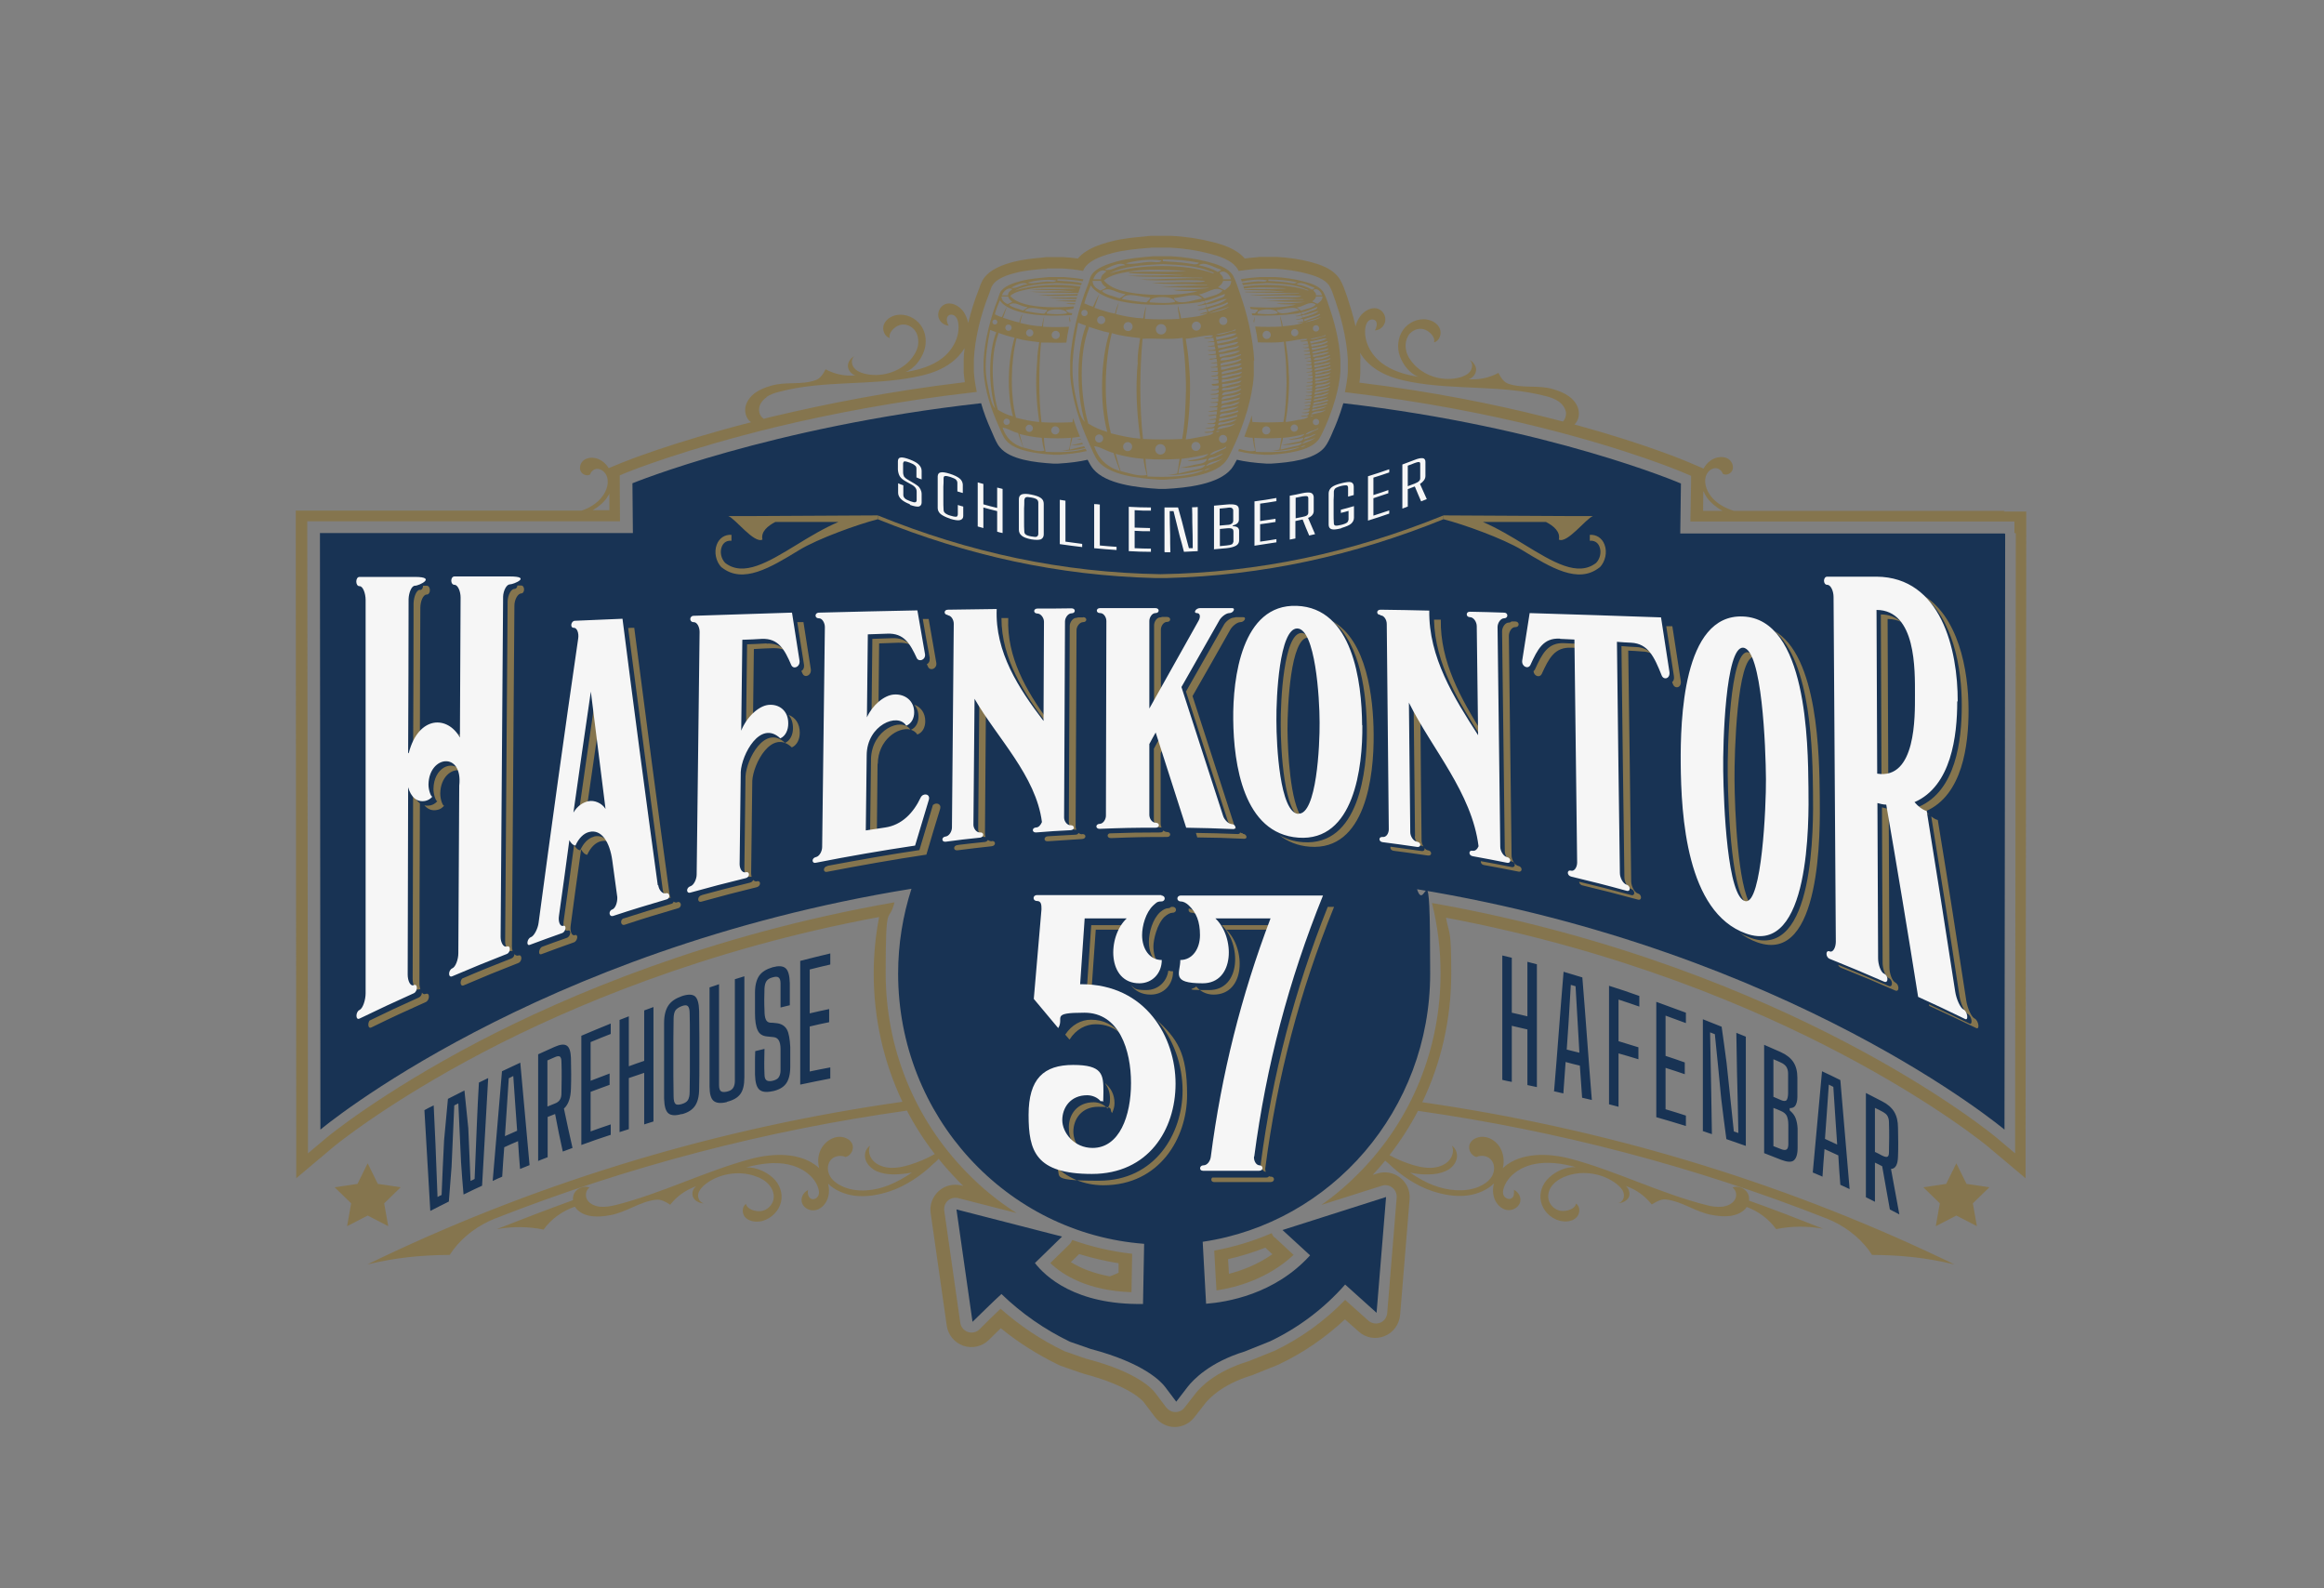
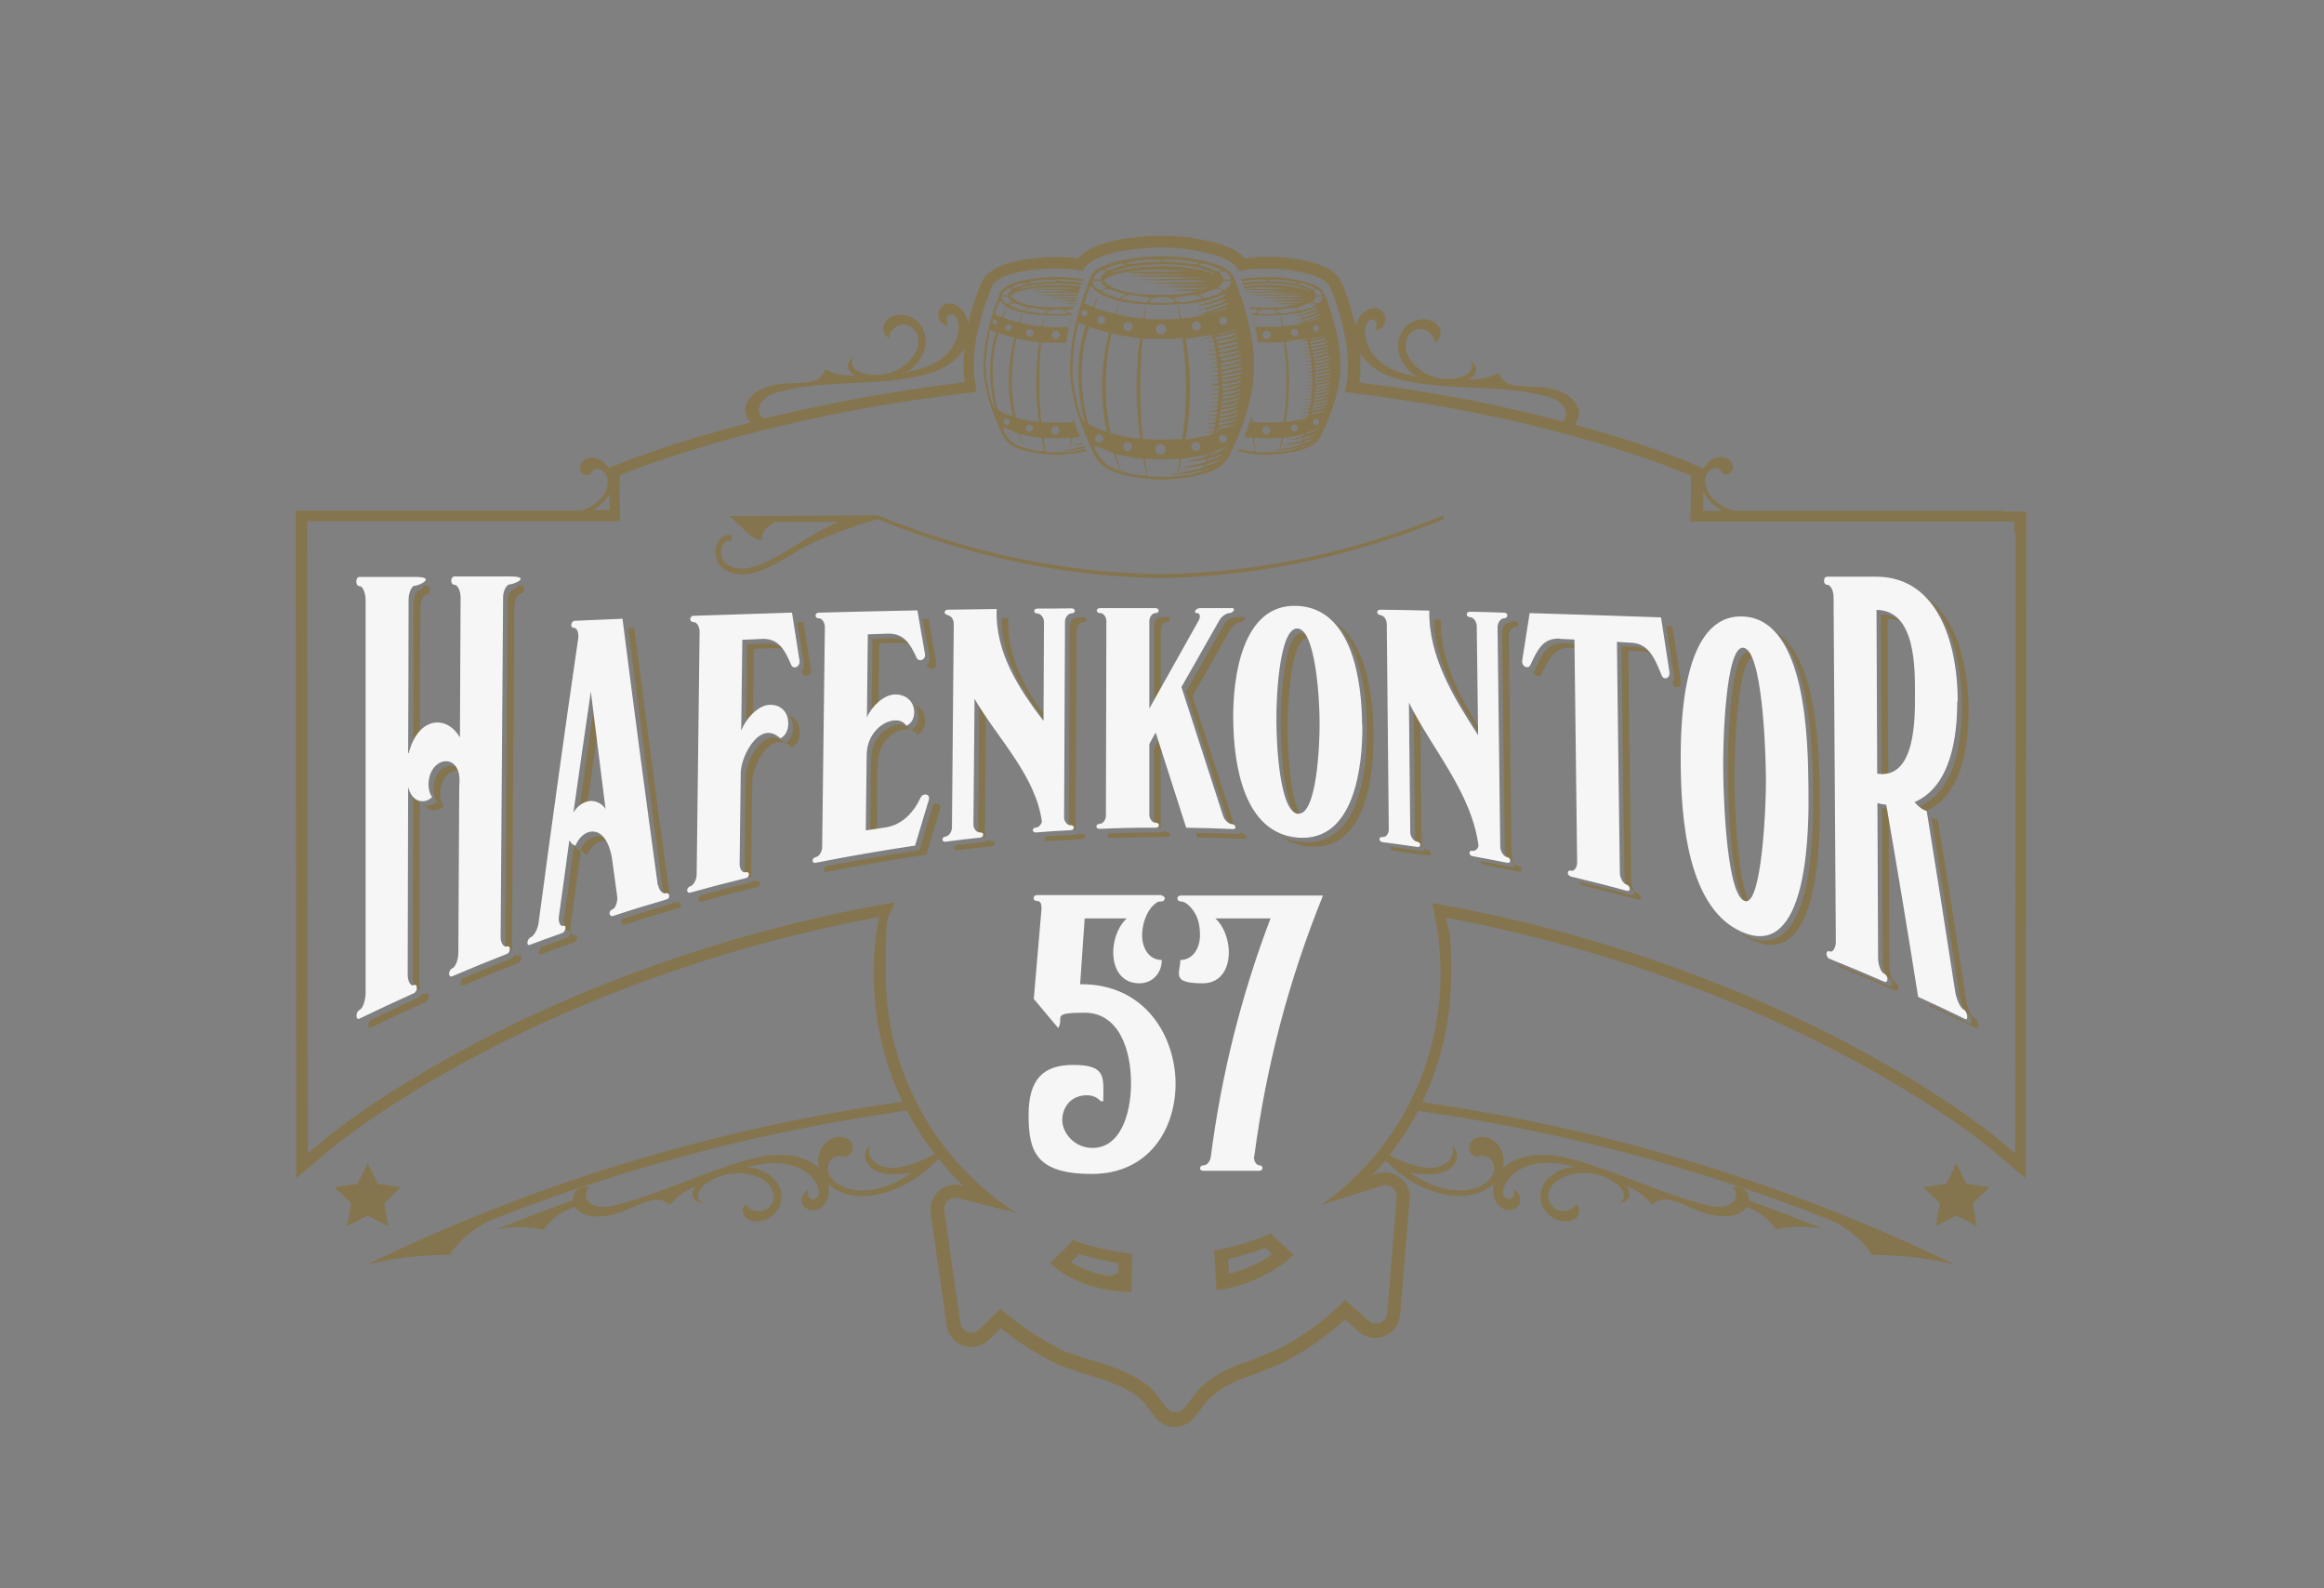
<svg xmlns="http://www.w3.org/2000/svg" version="1.1" viewBox="0 0 1027.8 702.3">
  <rect x="0" y="0" width="1027.8" height="702.3" fill="#808080" stroke="none" />
  <defs>
    <style>
      .cls-1 {
        fill: #f6f6f6;
      }

      .cls-2 {
        fill: #183354;
      }

      .cls-3 {
        fill-rule: evenodd;
      }

      .cls-3, .cls-4 {
        fill: #85754e;
      }
    </style>
  </defs>
  <g>
    <g id="Ebene_1">
      <g id="Blau">
        <g id="bg_blau">
-           <path class="cls-2" d="M886.5,235.9h-143.4c0,0,.3-22.1.3-22.1,0,0-57.9-24.9-149.3-35.5-1.7,5.7-3.6,10.3-4.5,12.2-.2.4-.3.8-.5,1.2-.9,2.1-2,4.5-3.3,6.1-4.5,5.5-15.6,6.7-23.5,7.2h0s0,0,0,0h-2.3c-5.2-.3-9.5-.9-13-1.7-.9,1.8-1.7,3.1-2.5,4.1-5.6,6.7-19.3,8.3-29.1,8.8h0s0,0,0,0h-2.8c-9.8-.6-23.5-2.1-29.1-8.8-1-1.2-1.8-2.7-2.5-4.1-3.5.8-7.7,1.4-13,1.7h0s0,0,0,0h-2.3c-7.9-.5-19-1.7-23.5-7.2-1.3-1.5-2.2-3.7-3.1-5.8-.2-.5-.5-1.1-.7-1.6-1.9-4.2-3.4-8.2-4.5-12.1-93.2,10.4-154.2,35.4-154.2,35.4l.2,22h-138.4c0,0,.2,263.8.2,263.8,0,0,94.7-79.5,261.4-106.5-3.8,11.8-5.9,24.4-5.9,37.5,0,63.2,48,114.9,108.8,119.5-.2,12.6-.4,23.2-.5,26.6-30,.5-43.3-12.3-47.8-18.1l12-11.7-46.7-12,7.1,49.7s10.7-10.5,12.8-12.3c8.9,8.6,19.1,15.7,30.3,21.1l9.2,3.2c23.5,6.2,31.1,14.4,32.9,16.8l4.9,6.5,5-6.5c2.4-3.1,9.7-10.9,25.3-15.7l11.2-4.5c12.6-6,24-14.6,33.2-25.1l13.9,12.5,4.2-51.2-45.8,14.6,12.2,11.2c-15.7,17.3-36.9,20.7-46,21.4-.2-3.4-.8-14.4-1.5-27.4,56.9-8.4,100.6-58.3,100.6-118.6s-2-25.5-5.8-37.3c165.7,27.2,259.8,106.3,259.8,106.3l.3-263.4Z" />
-         </g>
-         <path id="zusatz" class="cls-2" d="M190.3,535.4c-.9-14.8-1.7-29.7-2.6-44.5,1.6-.9,2.4-1.3,4.1-2.1.3,6.9.5,10.4.8,17.3.4,9.3.5,14,.9,23.2.7-.4,1.1-.6,1.8-.9.4-9.6.6-14.5,1.1-24.2.7-7.4,1-11.1,1.7-18.3,2.9-1.5,4.3-2.2,7.3-3.7.7,6.5,1,9.9,1.7,16.6.4,9.4.6,14.2,1,23.4.7-.3,1.1-.5,1.8-.9.4-9.6.6-14.6,1-24.4.3-7.4.5-11.1.9-18.2,1.6-.8,2.5-1.2,4.1-2-.9,15.9-1.8,31.7-2.7,47.6-3.3,1.5-4.9,2.3-8.2,3.9-.5-5.6-.7-8.5-1.1-14.2-.5-10.4-.7-15.8-1.2-26.1-.7.4-1.1.5-1.8.9-.5,10.8-.7,16.3-1.2,27.2-.5,6.2-.7,9.2-1.2,15.3-3.3,1.6-4.9,2.5-8.1,4.1ZM217.9,522.1c1.4-16.1,2.7-32.3,4.1-48.4,3.2-1.5,4.9-2.3,8.1-3.8,1.4,15.1,2.7,30.2,4.1,45.3-1.7.7-2.5,1-4.2,1.7-.4-4.8-.6-7.3-.9-12.3-2.4,1-3.7,1.6-6.1,2.7-.4,5.3-.6,7.9-.9,13-1.7.7-2.5,1.1-4.2,1.9ZM223.3,502.4c2.2-1,3.2-1.4,5.4-2.4-.3-3.9-.4-5.9-.7-9.8-.4-5.9-.6-8.8-1-14.4-.8.4-1.2.6-2,1-.4,6-.6,9.1-1,15.3-.3,4.2-.4,6.3-.7,10.4ZM238,513.6v-47.4c2.9-1.3,4.4-2,7.3-3.3,2.5-1.1,4.2-1.3,5.4-.5,1.1.7,1.7,2.6,1.8,5.4,0,2.6.1,5,.1,7s0,4.3-.1,6.6c-.1,4-1.1,7-3.1,8.8,1.5,7.2,2.3,10.8,3.8,17.4-1.7.6-2.6,1-4.3,1.6-1.4-6.3-2.1-9.7-3.4-16.6-1.3.5-2,.8-3.3,1.3v17.8c-1.6.6-2.5,1-4.1,1.6ZM242.1,489.3c1.3-.5,1.9-.8,3.2-1.3,1.1-.4,1.9-1,2.3-1.7.5-.7.7-1.7.7-2.9,0-2.7.1-5,.1-7.1s0-4.4-.1-6.9c0-1.2-.3-1.9-.7-2.2-.5-.3-1.2-.2-2.3.3-1.3.6-1.9.8-3.2,1.4v20.4ZM257.1,506.4v-48.4c5.2-2.2,7.8-3.3,13-5.4v4.6c-3.6,1.4-5.3,2.1-8.9,3.6v17.1c3.4-1.3,5.1-1.9,8.4-3.2v5c-3.4,1.2-5.1,1.9-8.4,3.1v17.5c3.6-1.3,5.3-1.9,8.9-3.1v4.6c-5.2,1.7-7.8,2.6-13,4.5ZM274,500.5c0-16.5,0-33,0-49.5,1.7-.7,2.5-1,4.1-1.6v22.1c2.7-1,4.1-1.5,6.8-2.4v-22.3c1.7-.6,2.5-.9,4.1-1.5v50.6c-1.7.5-2.5.8-4.1,1.3v-22.8c-2.7.9-4.1,1.4-6.8,2.3v22.6c-1.7.5-2.5.8-4.1,1.3ZM301.5,492.6c-2.7.8-4.7.7-5.9-.3-1.2-1-1.8-3.1-1.9-6.5,0-4,0-7.9,0-11.5,0-3.6,0-7.2,0-10.7,0-3.6,0-7.4,0-11.3,0-3.4.7-5.9,1.9-7.7,1.2-1.8,3.1-3.1,5.9-4.1,2.6-.9,4.6-.9,5.8,0,1.2,1,1.8,3.1,1.9,6.5,0,4,.1,8,.1,11.6,0,3.6,0,7.3,0,11,0,3.7,0,7.7-.1,11.8,0,3.5-.7,6-1.9,7.7-1.2,1.7-3.1,2.9-5.8,3.6ZM301.5,488.2c1.3-.4,2.2-.9,2.7-1.7.5-.8.8-2,.8-3.7,0-3.2.1-6.2.1-9,0-2.8,0-5.6,0-8.4s0-5.5,0-8.3c0-2.8,0-5.8-.1-9,0-1.7-.3-2.7-.8-3.2-.5-.5-1.4-.5-2.7,0-1.3.5-2.2,1.1-2.8,1.9-.5.8-.8,2.1-.8,3.7,0,3.1-.1,6.1-.1,8.9,0,2.8,0,5.5,0,8.2s0,5.4,0,8.2c0,2.8.1,5.9.1,9,0,1.7.3,2.8.8,3.3.5.5,1.4.5,2.8.1ZM321.5,487.3c-2.7.7-4.7.5-5.9-.5-1.2-1-1.8-3.1-1.8-6.4,0-7.1,0-14.9,0-22.4s0-14.9,0-21.4c1.7-.5,2.5-.8,4.2-1.4,0,6.5,0,14.1,0,21.8,0,7.7,0,15.6,0,22.8,0,1.4.3,2.3.8,2.7.5.4,1.4.5,2.7.2,1.3-.3,2.2-.8,2.7-1.6.5-.7.8-1.8.8-3.1,0-7.2,0-15.2,0-23,0-7.8,0-15.5,0-22,1.7-.5,2.5-.8,4.2-1.3,0,6.5,0,14.1,0,21.8s0,15.6,0,22.9c0,3.4-.6,5.8-1.8,7.4-1.2,1.6-3.1,2.7-5.9,3.4ZM341.7,482.5c-2.7.6-4.7.4-5.9-.7-1.2-1.1-1.8-3.2-1.9-6.7,0-1.7,0-3.4,0-5,0-1.6,0-3.4.1-5.3,1.6-.4,2.4-.6,4.1-1,0,2-.1,4-.1,5.8,0,1.8,0,3.7.1,5.4,0,1.4.3,2.3.9,2.7.6.4,1.5.5,2.7.2,1.2-.3,2.1-.7,2.6-1.4.5-.7.9-1.7.9-3.1,0-1.4,0-3,0-4.7s0-3.3,0-4.8c0-1.8-.3-3.1-.8-3.9-.5-.8-1.2-1.3-2.3-1.4-1.2-.1-1.7-.2-2.9-.3-2-.2-3.4-1.1-4.1-2.7-.8-1.6-1.2-4.2-1.2-7.7,0-1.4,0-2.9,0-4.4,0-1.5,0-3,0-4.5,0-3.4.7-5.9,1.9-7.6,1.2-1.7,3.2-2.9,5.9-3.7,2.6-.7,4.5-.6,5.7.4,1.2,1,1.8,3.2,1.9,6.6,0,1.3,0,2.8,0,4.5,0,1.7,0,3.5,0,5.3-1.6.4-2.4.6-4.1,1,0-2.1,0-4,0-5.7,0-1.7,0-3.3,0-4.9,0-1.4-.3-2.3-.9-2.7-.5-.4-1.4-.4-2.7,0-1.2.3-2.1.9-2.6,1.6-.5.7-.8,1.8-.9,3.2,0,1.6-.1,3.2-.1,4.8,0,1.5,0,3.2.1,4.9,0,1.9.2,3.3.6,4.1.3.8,1,1.3,1.8,1.4,1.1,0,1.6.1,2.7.2,2.3.2,3.9,1.2,4.8,2.8.9,1.6,1.3,4.3,1.5,7.7,0,1.4,0,2.9,0,4.4,0,1.5,0,3,0,4.3,0,3.5-.7,6-1.9,7.6-1.2,1.6-3.1,2.7-5.8,3.3ZM353.9,479.5v-54.6c5.3-1.4,8-2,13.3-3.3v4.9c-3.6.8-5.5,1.3-9.1,2.2v19.4c3.4-.8,5.2-1.2,8.6-1.9v5.8c-3.5.7-5.2,1.1-8.6,1.9v19.9c3.6-.8,5.5-1.1,9.1-1.8v4.9c-5.3,1-8,1.6-13.3,2.7ZM664.4,477.5c0-18.3,0-36.7,0-55,1.7.4,2.5.6,4.2,1,0,8.4,0,13.8,0,24.3,2.8.6,4.2,1,6.9,1.6,0-10.4,0-15.7,0-24.1,1.7.4,2.5.7,4.2,1.1,0,18.1,0,36.2,0,54.3-1.7-.4-2.5-.5-4.2-.9,0-8.6,0-14.1,0-24.6-2.8-.6-4.2-1-6.9-1.6,0,10.7,0,16.2,0,24.8-1.7-.3-2.5-.5-4.2-.9ZM687.3,482.4c1.5-17.5,2.7-35.1,4.2-52.7,3.3,1,5,1.5,8.3,2.5,1.5,18.1,2.7,36.1,4.2,54.2-1.7-.4-2.6-.6-4.3-1-.4-5.2-.6-8.2-1-14.2-2.5-.6-3.8-.9-6.3-1.6-.4,5.9-.6,8.8-1,13.9-1.7-.4-2.6-.6-4.3-1ZM692.9,464.1c2.2.6,3.3.8,5.6,1.4-.3-4.8-.4-7.3-.7-12.1-.4-7.2-.6-10.8-1-17.3-.8-.2-1.3-.4-2.1-.6-.4,6.3-.6,9.8-1,16.8-.3,4.7-.5,7.1-.8,11.8ZM711.6,488.3c0-17.5,0-34.9,0-52.4,5.4,1.7,8.1,2.6,13.4,4.5v4.7c-3.7-1.3-5.5-1.9-9.2-3.1,0,6.9,0,10.7,0,18.4,3.5,1.1,5.3,1.6,8.8,2.7v5.3c-3.5-1.1-5.3-1.6-8.8-2.6,0,10,0,15.1,0,23.6-1.7-.4-2.5-.7-4.2-1.1ZM732.5,494c0-17,0-34,0-51,5.3,1.9,7.9,2.9,13.1,4.8v4.6c-3.6-1.3-5.4-2-9-3.3,0,6.7,0,10.5,0,17.8,3.4,1.1,5.1,1.7,8.5,2.9v5.2c-3.4-1.2-5.1-1.7-8.5-2.8,0,7.5,0,11.4,0,18.3,3.6,1.1,5.4,1.6,9,2.8v4.6c-5.2-1.6-7.9-2.4-13.1-3.9ZM753.1,500.3c0-16.5,0-33,0-49.6,3.3,1.3,5,2,8.3,3.3.9,6.1,1.3,9.5,2.2,16.1,1.1,10.1,2.1,20.1,3.2,30.2.8.3,1.2.4,2,.7-.2-10.2-.3-16-.6-26.8-.1-7.3-.2-10.9-.3-17.5,1.7.7,2.5,1,4.2,1.7,0,16.1,0,32.2,0,48.3-3.4-1.2-5.1-1.8-8.6-3-.9-6.8-1.4-10.5-2.3-18-.9-9.5-1.8-18.9-2.8-28.4-.8-.3-1.2-.5-2.1-.8.2,10,.3,15.7.5,26.4.1,7.8.2,11.7.3,18.6-1.7-.6-2.5-.8-4.1-1.4ZM780.2,509.9c0-16,0-31.9,0-47.9,2.9,1.3,4.4,1.9,7.3,3.2,2.6,1.2,4.4,2.6,5.6,4.4,1.2,1.8,1.8,4.1,1.8,7,0,1.8,0,3.4,0,4.7,0,1.3,0,2.6,0,3.8,0,1.7-.4,3-.9,3.8-.5.8-1.4,1.1-2.5,1.1v1c1.2,1,2.1,2.1,2.6,3.4.5,1.3.8,2.8.9,4.6,0,1.7,0,3.1,0,4.4,0,1.3,0,2.8,0,4.3,0,2.9-.7,4.7-1.8,5.5-1.1.8-3,.6-5.6-.4-3-1.2-4.4-1.7-7.4-2.9ZM784.3,485c1.4.6,2.1.9,3.5,1.5,1.1.5,1.9.4,2.3,0,.4-.5.7-1.6.7-3.2,0-1.5,0-3,0-4.3s0-2.8,0-4.3c0-1.2-.3-2.2-.8-3-.5-.7-1.3-1.4-2.5-1.9-1.3-.6-1.9-.9-3.2-1.4v16.7ZM784.3,506.8c1.3.5,2,.8,3.3,1.3,1.2.5,2,.5,2.5.2.5-.3.8-1.1.8-2.4,0-1.5,0-2.9,0-4.2s0-2.8,0-4.3c0-1.8-.3-3.1-.7-4-.5-.9-1.3-1.6-2.5-2.1-1.4-.6-2-.9-3.4-1.4v17ZM801.7,518.5c1.4-14.9,2.7-29.9,4.1-44.8,3.2,1.5,4.9,2.3,8.1,3.9,1.4,16.1,2.7,32.2,4.1,48.2-1.7-.8-2.5-1.2-4.1-1.9-.4-5.1-.6-7.7-.9-13-2.4-1.1-3.7-1.7-6.1-2.8-.4,5-.6,7.4-.9,12.2-1.7-.7-2.5-1.1-4.2-1.8ZM807.1,503.6c2.2,1,3.2,1.5,5.4,2.5-.3-4.1-.4-6.2-.7-10.3-.4-6.1-.6-9.2-1-15.2-.8-.4-1.2-.6-2-1-.4,5.6-.6,8.5-1,14.3-.3,3.9-.4,5.8-.7,9.7ZM825.2,529.3c0-15.3,0-30.7,0-46,2.9,1.5,4.3,2.2,7.2,3.7,2.4,1.2,4.2,2.8,5.3,4.6,1.1,1.8,1.7,4.2,1.7,7,0,2.6.1,4.9.1,6.8s0,3.9-.1,6c-.1,3.6-1.1,5.4-3.1,5.5,1.5,8,2.2,12,3.7,20.1-1.7-.9-2.5-1.3-4.2-2.2-1.4-7.6-2-11.4-3.4-19.1-1.3-.7-1.9-1-3.2-1.6,0,7,0,10.5,0,17.3-1.6-.8-2.4-1.2-4-2ZM829.3,509.4c1.2.6,1.9.9,3.1,1.6,1.1.5,1.8.7,2.3.5.5-.2.7-.9.7-2,0-2.4.1-4.6.1-6.6s0-4.2-.1-6.7c0-1.2-.3-2.1-.7-2.8-.4-.7-1.2-1.3-2.3-1.9-1.3-.7-1.9-1-3.2-1.6,0,7.8,0,11.7,0,19.6Z" />
+           </g>
      </g>
      <g id="Gold">
        <path class="cls-4" d="M886.5,225.9h-119.7c-.9-.3-1.8-.6-2.7-1-4.1-1.7-7.9-4.8-9.4-9-.6-1.7-.8-3.5-.3-5.2.5-1.7,1.8-3.2,3.6-3.6s3.4.8,3.9,2.4c1.5.9,3.7,0,4.3-1.7.6-1.7-.2-3.6-1.6-4.7-1.4-1-3.3-1.2-5.1-.8-2.6.6-4.8,2.5-6.1,4.9l-6.1-2.6c-.9-.4-19.1-8.2-51-16.9,1.7-1.6,2.3-4.1,1.8-6.4-.5-2.5-2.2-4.6-4.3-6.1-2.1-1.5-4.5-2.4-6.9-3.1-6.5-2-13.4-.2-19.8-2.4-2.1-.7-3.4-2.8-4.4-4.8-4.2,2.2-8.5,3.1-13.2,2.8,1.7-.5,3.1-2.1,3.3-3.9.2-1.8-1.2-3.8-2.8-4.6,1.4,1.2,1.3,3.5.2,5-1.1,1.5-2.9,2.2-4.6,2.7-7,1.9-15-.3-20-5.5-1.7-1.8-3.2-3.9-3.7-6.3-.6-2.4-.2-5.1,1.2-7.1,1.5-2,4.2-3.1,6.6-2.4,2.4.7,5.2,3.4,4.5,5.8,2.4-.6,3.5-3.7,2.6-6s-3.3-3.7-5.7-4.1c-4-.7-8.3,1.3-10.6,4.6-2.3,3.3-2.8,7.8-1.4,11.6,1.4,3.8,4.3,7.6,8.1,9.1-5.8-.9-11.6-2.6-16.3-6.2-4.6-3.6-7.8-9.4-7.1-15.3.2-1.1.5-2.3,1.3-3.1s2.2-1,3.1-.3c.7.6.8,1.6.6,2.4-.2.9-.3,1.3-.8,2,2.2,0,4.2-1.8,4.6-4,.4-2.2-.8-4.5-2.8-5.4-2.9-1.3-6.4.6-8.3,3.2-.9,1.3-1.6,2.8-2,4.4-1.1-5-2.5-9.3-3.4-12.1-.2-.5-.3-1-.5-1.5-.8-2.3-1.6-4.6-2.7-6.6-3.1-5.6-9.9-7.3-13.5-8.3-4.5-1.2-9.6-1.9-14.8-2.2h-.2s-.2,0-.2,0h-7.2s-1.6.2-1.6.2c-1.6.1-3.3.3-4.9.5-4-4.6-10.5-6.3-14.3-7.3-5.5-1.4-11.8-2.4-18.1-2.7h-.2s-.2,0-.2,0h-8.8c-.7,0-1.3.1-2,.2-5.2.5-10.5.9-15.6,2.3-4.7,1.2-11,3.2-14.6,7.5-2.2-.3-4.4-.5-6.5-.6h-.2s-.2,0-.2,0h-7.2s-1.6.2-1.6.2c-4.2.4-8.5.8-12.8,1.9-4.5,1.2-10.9,3.3-13.7,8.2-.6,1.1-1,2.2-1.3,3.1-.1.4-.3.8-.4,1.1-1.9,4.7-3.4,9.7-4.6,14.6-.4-1.8-1.1-3.5-2.1-5-1.9-2.6-5.4-4.5-8.3-3.2-2,.9-3.2,3.3-2.8,5.4.4,2.2,2.4,3.9,4.6,4-.5-.7-.6-1.1-.8-2-.2-.9,0-1.9.6-2.4.9-.8,2.3-.5,3.1.3.8.8,1.2,2,1.3,3.1.8,5.8-2.4,11.7-7,15.3-4.6,3.6-10.5,5.3-16.3,6.2,3.8-1.5,6.7-5.3,8.1-9.1,1.4-3.8,1-8.3-1.4-11.6-2.4-3.3-6.6-5.2-10.6-4.5-2.4.4-4.8,1.9-5.7,4.2-.9,2.3.3,5.3,2.6,6-.7-2.4,2.1-5.1,4.5-5.8,2.4-.7,5.1.4,6.6,2.4,1.5,2,1.8,4.7,1.3,7.1-.6,2.4-2,4.6-3.7,6.4-5,5.2-13,7.4-20,5.6-1.8-.5-3.5-1.2-4.6-2.7-1.1-1.5-1.2-3.8.2-5-1.6.8-3,2.8-2.8,4.6.2,1.8,1.6,3.4,3.3,3.9-4.8.4-9-.5-13.2-2.7-1,2-2.3,4.1-4.4,4.8-6.4,2.3-13.3.5-19.8,2.5-2.4.7-4.8,1.6-6.9,3.1-2.1,1.5-3.7,3.6-4.3,6.1-.5,2.5.3,5.3,2.3,6.8,0,0,.1,0,.2.1-35.4,9.1-55.9,17.4-56.9,17.8l-6.1,2.5c-1.3-2.1-3.3-3.8-5.8-4.4-1.7-.4-3.6-.2-5.1.8-1.4,1-2.2,3-1.6,4.7.6,1.7,2.8,2.6,4.3,1.7.5-1.7,2.2-2.8,3.9-2.4s3.1,1.9,3.6,3.6c.5,1.7.3,3.5-.3,5.2-1.5,4.2-5.3,7.3-9.4,9-.5.2-1,.4-1.6.6h-116.4s-10,0-10,0v10s.2,263.8.2,263.8v21.4s16.4-13.8,16.4-13.8c.2-.2,23.8-19.7,67-42.3,37.4-19.5,97.3-45.1,174.4-59.4-1.6,8.2-2.4,16.6-2.4,25,0,20,4.4,39.2,12.7,56.7-79.9,11.3-157.6,34.3-230.8,69.1-1.9.9-3.9,1.9-5.8,2.8,12.7-3,23.4-4.1,36.4-4.2.5-.7,1-1.5,1.5-2.2,4.6-6.1,11.2-11,18.6-13.9,58.8-23.1,119.9-39,182.1-47.7,3.5,6.7,7.6,13.1,12.3,19.2-3.5,2-7.3,3.6-11.2,4.8-2.6.8-5.4,1.4-8.2,1.3-2.8-.1-5.6-1-7.5-2.8-1.9-1.8-2.8-4.6-1.7-7-2.1,1.4-2.7,3.9-2,6.2.7,2.2,2.6,4,4.9,5.1,2.3,1,4.9,1.4,7.5,1.4,2.7,0,5.4-.3,8.1-.8-3.2,2.2-6.6,4.1-10.3,5.6-6.3,2.5-13.6,3.3-19.8.8-2.4-1-4.7-2.5-6-4.6-1.3-2.1-1.5-4.9-.1-7,1.4-2.1,4.5-2.7,6.9-1.7,2.6-.7,3.9-3.8,2.8-6-1.1-2.2-4.2-3.3-6.8-2.8s-4.9,2.2-6.3,4.3c-1.9,2.8-2.3,6.3-1.4,9.5-.2-.2-.3-.3-.5-.5-3.7-3.2-8.8-4.9-14-5.3s-10.6.3-15.5,1.6c-20,5.3-40.1,15.5-60.2,20.5-2.1.5-4.5.9-6.7.7-2.2-.2-4.5-1.2-5.6-2.9-1.1-1.7-.9-4.3.9-5.6-2.4-1-5.5.3-6.7,2.5-.5,1-.7,2-.6,3.1-11.3,4.1-22.5,8.4-33.7,12.8,6.9-1.2,13.9-1.2,20.7.2,0,0,0,0,0,0,3.3-4.6,8.1-8.1,13.7-10.1,0,0,.1,0,.2,0,.2.3.4.7.7,1,1.7,1.9,4.3,2.9,7,3.2,2.7.3,5.4,0,8-.5,7.1-1.3,12.8-5.9,20-6.8,2.4-.3,4.5,1,6.4,2.2,3-3.8,6.7-6.4,11.5-8.2-1.5,1.2-2.1,3.1-1.4,4.8.6,1.6,2.8,2.8,4.7,2.8-1.8-.5-2.8-2.5-2.4-4.2s1.8-3.2,3.2-4.3c5.9-4.6,14.6-6.1,21.8-3.6,2.5.8,4.8,2.1,6.4,4,1.6,1.9,2.4,4.4,1.8,6.7s-2.7,4.4-5.3,4.8c-2.6.4-6.4-.8-6.8-3.2-2,1.6-1.8,4.7,0,6.3,1.8,1.6,4.7,1.9,7.2,1.3,4.1-1.1,7.4-4.5,8.3-8.4.9-3.9-.6-8-3.6-10.7-3-2.7-7.5-4.8-11.8-4.6,6-1.6,12.5-2.6,18.6-1.3,6.1,1.3,11.7,5.2,13.3,10.6.3,1.1.5,2.2,0,3.2-.5,1-1.7,1.8-2.9,1.5-.9-.3-1.4-1.1-1.6-1.9s-.2-1.3,0-2.1c-2.1,1-3.3,3.3-2.8,5.4.5,2.1,2.7,3.6,5,3.6,3.4,0,6-3.1,6.7-6.1.5-1.9.4-3.9-.1-5.7,3,2.9,7.2,4.7,11.6,5.3,5.3.7,10.9-.3,15.9-2,6.6-2.2,13.7-6.8,19.2-12.2.8-.6,1.5-1.3,2.2-2.1,2.7,3.4,5.7,6.7,8.8,9.9.7.7,1.4,1.4,2.1,2.1l-.8-.2c-3.6-.9-7.3,0-10.1,2.5-2.7,2.5-4.1,6.1-3.5,9.8l7.1,49.7c.6,4.1,3.4,7.5,7.4,8.9,3.9,1.3,8.3.3,11.2-2.6,1.7-1.7,3.6-3.5,5.3-5.2,7.8,6.4,16.3,11.7,25.3,16.1.4.2.7.3,1.1.5l9.2,3.2c.3,0,.6.2.9.3,21.4,5.6,26.8,12.6,26.8,12.7,0,0,0,0,0,0l4.9,6.5c2.1,2.7,5.3,4.4,8.7,4.4h0c3.4,0,6.6-1.6,8.7-4.3l5-6.4c1.5-1.8,7.1-8,19.9-12,.3,0,.6-.2.9-.3l11.2-4.5c.2,0,.4-.2.6-.3,10.6-5,20.4-11.8,29-19.8l6.1,5.4c3.1,2.8,7.5,3.6,11.4,2,3.9-1.5,6.5-5.2,6.9-9.3l4.2-51.2c.3-3.7-1.2-7.2-4.1-9.5-2.9-2.3-6.7-3-10.2-1.9l-2,.6c1.9-2,3.7-4.1,5.5-6.3.4.4.9.8,1.4,1.2,5.5,5.4,12.6,10,19.2,12.2,5,1.7,10.6,2.7,15.9,2,4.4-.6,8.6-2.4,11.6-5.3-.5,1.9-.6,3.8-.1,5.7.7,3,3.3,6.1,6.7,6.1,2.3,0,4.5-1.6,5-3.6.5-2.1-.7-4.4-2.8-5.4.2.8,0,1.3,0,2.1s-.7,1.7-1.6,1.9c-1.1.3-2.4-.5-2.9-1.5-.5-1-.3-2.2,0-3.2,1.7-5.4,7.2-9.3,13.3-10.6s12.5-.4,18.6,1.3c-4.3-.3-8.8,1.8-11.8,4.6-3,2.7-4.5,6.9-3.6,10.7.9,3.9,4.1,7.3,8.3,8.4,2.5.6,5.4.4,7.2-1.3,1.8-1.6,2.1-4.8,0-6.3-.4,2.4-4.2,3.6-6.8,3.2-2.6-.4-4.7-2.5-5.3-4.8-.6-2.4.2-4.9,1.8-6.7s3.9-3.2,6.4-4c7.2-2.5,15.9-1,21.8,3.6,1.5,1.2,2.9,2.6,3.2,4.3.4,1.7-.5,3.8-2.4,4.2,1.9,0,4.1-1.2,4.7-2.8.6-1.6,0-3.6-1.4-4.8,4.8,1.7,8.4,4.4,11.5,8.2,1.9-1.2,4.1-2.5,6.4-2.2,7.2.9,12.9,5.5,20,6.8,2.6.5,5.4.8,8,.5s5.3-1.3,7-3.2c.2-.2.4-.5.6-.8,5.3,2,9.8,5.4,13,9.8,0,0,0,0,0,0,6.8-1.4,13.8-1.4,20.7-.2-10.9-4.3-21.7-8.5-32.7-12.4.1-1.1,0-2.3-.6-3.3-1.2-2.2-4.3-3.5-6.7-2.5,1.8,1.3,2.1,3.9.9,5.6-1.1,1.7-3.4,2.7-5.6,2.9s-4.6-.1-6.7-.7c-20.1-5-40.2-15.2-60.2-20.5-4.9-1.3-10.3-2-15.5-1.6s-10.3,2-14,5.3c-.2.2-.3.3-.5.5.8-3.2.4-6.6-1.4-9.5-1.4-2.1-3.7-3.9-6.3-4.3-2.7-.5-5.7.6-6.8,2.8-1.1,2.2.2,5.3,2.8,6,2.4-1.1,5.5-.4,6.9,1.7,1.4,2.1,1.2,4.9-.1,7-1.3,2.1-3.6,3.6-6,4.6-6.2,2.4-13.5,1.6-19.8-.8-3.7-1.4-7.1-3.4-10.3-5.6,2.6.6,5.4.9,8.1.8,2.6,0,5.2-.4,7.5-1.4,2.3-1,4.2-2.8,4.9-5.1.7-2.2,0-4.8-2-6.2,1.1,2.3.2,5.2-1.7,7-1.9,1.8-4.7,2.7-7.5,2.8-2.8.1-5.5-.5-8.2-1.3-3.5-1.1-7-2.5-10.2-4.3,4.8-6.2,9-12.7,12.6-19.6,61.8,8.8,122.4,24.6,180.7,47.6,7.4,2.9,14,7.8,18.6,13.9.5.7,1,1.4,1.5,2.2,13,.1,23.8,1.2,36.4,4.2-1.9-1-3.9-1.9-5.8-2.8-72.9-34.6-150.1-57.5-229.5-68.9,8.4-17.5,12.8-36.8,12.8-56.9s-.8-16.6-2.3-24.7c77,14.5,136.6,40.1,173.9,59.7,42.8,22.4,65.8,41.5,66,41.7l16.4,13.8v-21.4s.3-263.4.3-263.4v-10s-10,0-10,0ZM753.4,217.3c.4.9.9,1.8,1.4,2.6,1.8,2.5,4.3,4.5,7,6h-8.6s.1-8.6.1-8.6ZM601.7,158.6c0-.9-.1-1.7-.2-2.6,2,3.5,5.2,6.3,8.7,8.3,4.2,2.4,9,3.7,13.8,4.6,19.6,3.7,40.1,1.2,59.4,6.2,2.1.5,4.1,1.2,5.9,2.4,1.7,1.2,3.1,3.1,3.3,5.2,0,1.3-.4,2.7-1.4,3.7-2.9-.8-5.9-1.5-9-2.3-20.7-5.2-48.3-10.9-81-14.9.2-1.4.4-2.9.4-4.3v-.2s0-.2,0-.2v-5.9ZM338.9,175.6c1.7-1.2,3.8-1.9,5.9-2.4,19.3-5.1,39.8-2.6,59.4-6.4,4.8-.9,9.5-2.2,13.7-4.6,3.5-2,6.6-4.8,8.7-8.3-.2,1.7-.4,3.4-.4,5h0v5.8c.1,1.4.3,2.8.5,4.3-33.6,4-62.1,9.8-83.7,14.9-1.8.4-3.5.8-5.2,1.3-1.4-.9-2.2-2.6-2.1-4.3.1-2.1,1.5-4,3.3-5.2ZM268.5,219.9c.4-.5.7-1.1,1-1.6v7.3c0,0-7.4,0-7.4,0,2.5-1.4,4.8-3.3,6.4-5.6ZM891.5,235.9l-.3,263.4v10.7s-8.2-6.9-8.2-6.9c-.2-.2-23.6-19.7-66.9-42.3-38.8-20.3-101.6-47.2-182.8-61.5,2.5,10.1,3.8,20.5,3.8,31,0,33.3-12.7,64.7-35.9,88.2-5.2,5.3-10.8,10.1-16.8,14.3l26.8-8.5c1.6-.5,3.3-.2,4.6.9,1.3,1,2,2.7,1.9,4.3l-4.2,51.2c-.2,1.9-1.4,3.5-3.1,4.2-1.8.7-3.8.3-5.2-.9l-10.3-9.2c-9,9.3-19.8,17.1-31.4,22.6,0,0-.2,0-.3.1l-11.2,4.5c-.1,0-.3,0-.4.1-14.1,4.4-20.7,11.3-22.8,14l-5,6.4c-.9,1.2-2.4,1.9-4,1.9h0c-1.6,0-3-.8-4-2l-4.9-6.5c-1.1-1.5-7.6-9.1-30.2-15-.1,0-.3,0-.4-.1l-9.2-3.2c-.2,0-.3-.1-.5-.2-10.2-4.9-19.6-11.2-28.1-18.7-2.8,2.7-6.7,6.4-9.3,9.1-1.3,1.3-3.3,1.8-5.1,1.2-1.8-.6-3.1-2.2-3.4-4l-7.1-49.7c-.2-1.7.4-3.3,1.6-4.4,1.2-1.1,3-1.5,4.6-1.1l25.8,6.6c-7.9-5-15.3-11-22-17.9-23.1-23.6-35.9-54.9-35.9-88.2s1.3-21.1,3.9-31.3c-81.5,14.2-144.6,41.1-183.6,61.4-43.6,22.8-67.4,42.5-67.6,42.7l-8.2,6.9v-10.7s-.3-263.8-.3-263.8v-5s5,0,5,0h133.3c0,0-.1-16.9-.1-16.9v-3.4s3.1-1.3,3.1-1.3c1-.4,25.2-10.2,66.5-20.2,22.5-5.4,52.7-11.4,88.3-15.4-.7-3.1-1.1-6.1-1.3-9h0c0,0,0-5.3,0-5.3.4-8.9,2.9-19.5,6.7-29,.2-.4.3-.9.5-1.4.3-.8.5-1.6.9-2.2,1.8-3.3,6.9-4.9,10.6-5.8,3.8-1,7.8-1.3,12-1.7h1.6c0-.1,0-.2,0-.2h6.7c3.1.2,6.3.5,9.3,1.1.1-.3.3-.6.4-.9,1.7-3,5.9-5.3,13-7.1,4.7-1.2,9.7-1.7,14.8-2.1.7,0,1.4-.1,2-.2h0s0,0,0,0h8.3c6,.3,11.9,1.2,17.2,2.6,3.6.9,10.3,2.7,12.8,7.1.1.2.2.4.3.6,2.6-.4,5.2-.6,7.8-.9h1.6c0-.1,0-.1,0-.1h6.7c4.8.3,9.6,1,13.8,2.1,2.9.8,8.4,2.2,10.4,5.8.9,1.6,1.6,3.7,2.3,5.8.2.5.4,1,.5,1.5,1.7,4.9,4.6,14.6,5.2,24.9h0v5.6h0s0,0,0,0c-.2,3-.7,6-1.3,8.9,34.7,4.1,64,10,85.6,15.4,40.3,10,63.5,19.9,64.4,20.3l3.1,1.3v3.3s-.3,16.9-.3,16.9h138.3c0,0,5,0,5,0v5ZM563.7,547.3c-.6-.6-1-1.3-1.3-2-8.1,3.5-16.7,6.1-25.4,7.7.4,7.1.7,13.3,1,17.6,8.7-1.3,22.6-5,34.1-15.7l-8.3-7.7ZM543.5,563.4c-.1-2-.2-4.2-.4-6.6,5.6-1.3,11.2-3,16.5-5.1l3.1,2.9c-6.5,4.6-13.5,7.2-19.3,8.7ZM464.5,558.5c5.4,5.2,16.3,12.2,35.9,12.9l.3-17c-9.1-1-18-3.1-26.5-6.1-.3.7-.7,1.4-1.2,1.9l-8.5,8.3ZM477.2,554.5c5.7,1.8,11.5,3.1,17.5,4.1v4.2c-1.3.6-2.6,1.1-3.9,1.6-7.6-1.4-13.2-3.8-17.2-6.3l3.6-3.5Z" />
        <g id="_x35_7_Gold">
-           <path class="cls-4" d="M484.6,411.1l-1.9,27.1c-.5,0-1.1,0-1.6,0h-.5l2-29.1h18.6c-.6.6-1.2,1.3-1.8,2h-14.8ZM482.5,450.9c-4.3,0-8.5,2.2-11.4,6.6l1.9,2.2c2.9-4.6,7.2-6.8,11.6-6.8s8,1.5,10.9,4c-3.1-3.6-7.4-6-12.9-6ZM516.6,401.6c-1.1,0-2.3.7-3.6,1.8-3.3,3.1-4.9,9-4.9,13.1s1.5,7.8,4.2,9.7c-1.4-2-2.2-4.7-2.2-7.7s1.6-9.9,4.9-13.1c1.3-1.1,2.5-1.8,3.6-1.8,2,0,2-2.6,0-2.6h-.7c-.2.3-.7.6-1.3.6ZM527.1,403.6c.8,0,1.8.4,2.7,1-.3-.4-.7-.8-1.1-1.2-.9-.9-2-1.5-2.9-1.7-.4.8,0,1.9,1.3,1.9ZM587.2,401c-14.7,36.9-24.4,74-29.6,113.4-.2,1.7.8,3.6,2.2,3.8-.2-.6-.3-1.2-.2-1.8,5.2-40.1,15.2-77.9,30.4-115.4h-2.8ZM463.4,403.6c-.1-.9-.4-1.7-1.2-1.9-.4.7,0,1.8,1.2,1.9ZM562.1,520.3c-.3,0-.6,0-.9-.2-.2.4-.6.6-1.3.6h-23.8c-.7.7-.5,2,.9,2h24.9c2,0,2-2.4.2-2.4ZM542.4,411.1h21.6c.2-.7.5-1.3.7-2h-24.4c8.7,8.1,8.7,28.7-5.6,28.7s-4.3-.7-5.9-1.9c1.8,2.4,4.6,3.9,7.9,3.9,14.3,0,14.3-20.6,5.6-28.7ZM511.1,450.5c8,8.7,11.9,20.6,11.9,31.7,0,19-12.1,39.9-37,39.9s-14.6-2.5-19.7-7.1c5.2,5.8,13.1,9.1,21.7,9.1,24.9,0,37-21,37-39.9s-4.4-24.9-13.9-33.7ZM477.4,507.8c-1.7-2.2-2.7-4.8-2.7-7.4,0-5.5,3.6-11,11-11s4.7.9,6.1,2.8c.7-1.5,1.1-2.9,1.1-4.4,0-3.9-1.7-6.9-4.3-8.9,1.4,1.8,2.3,4.1,2.3,6.9s-.4,2.9-1.1,4.4c-1.4-1.8-3.8-2.8-6.1-2.8-7.4,0-11,5.5-11,11s1.7,7,4.7,9.4ZM518.8,429.5c-.8,0-1.5-.1-2.1-.3-.7,5-4.6,8.6-9.8,8.6s-5-.8-6.7-2.1c1.9,2.5,4.7,4.1,8.7,4.1,5.8,0,9.9-4.4,9.9-10.3Z" />
-         </g>
+           </g>
        <path id="Hafenkontor_Gold" class="cls-4" d="M445.9,273.3c-.7,17.2,7.9,32.1,17.7,45.5,0,.7,0,1.3,0,2-10.6-13.9-20.7-29.4-20.7-47.5,1,0,2,0,3,0ZM411.1,291.3c.2,1.2-.5,2.1-1.2,2.4.2.4.4.9.6,1.3,1,1.8,3.9.7,3.6-1.8-1.4-7.8-2-11.6-3.4-19.5-.9,0-1.8,0-2.6,0,1.1,6.5,1.8,10.4,3.1,17.4ZM366.4,277.1c-.2-.4-.4-.8-.7-1.1,0,.4.2.8.7,1.1ZM385.8,282.5c-.1,12.2-.3,24.5-.4,36.7.8-1.7,1.8-3.3,3.1-4.8.1-10,.2-19.9.3-29.9,3.4-.1,5.2-.2,8.6-.3,2,0,3.7.2,5.1.8-2-1.9-4.5-3-8.1-2.8-3.4.1-5.2.2-8.6.3ZM423.6,275.8c-.2-.4-.4-.8-.7-1.1,0,.5.2.9.7,1.1ZM463.4,275.3c-.2-.5-.5-.9-.9-1.2-.1.5.2,1,.9,1.2ZM310.9,279c-.2-.3-.3-.6-.5-.9,0,.4.2.7.5.9ZM293.1,393.4c.3,2.1,1.8,4,3.4,3.6,0,0,0,0,.1,0-.2-.5-.4-1-.5-1.6-5.4-39.2-10.5-78.5-15.6-117.8-1,0-1.9,0-2.7.1,5,38.6,10.1,77.1,15.3,115.7ZM259.5,357.4c1.8-12.4,3.6-24.9,5.4-37.3-.5-4.1-1-8.2-1.5-12.3-2.6,17.8-5.2,35.7-7.7,53.5,1.1-1.8,2.4-3.1,3.9-3.9ZM433.1,311c-.2,18.6-.3,37.1-.5,55.7,0,1.7,1.4,3.5,2.9,3.4.1,0,.2,0,.4,0-.2-.4-.3-.9-.3-1.4.1-17.6.3-35.2.4-52.8-1-1.6-2-3.2-3-4.8ZM339,284.5c-3.4.2-5.1.3-8.6.4-.2,13.4-.3,26.8-.5,40.2.8-1.9,1.8-3.7,3.1-5.3.1-10.9.3-21.9.4-32.8,3.4-.2,5.1-.3,8.6-.4,1.9,0,3.5.2,4.8.7-1.9-1.9-4.3-2.9-7.8-2.7ZM388.2,337.8c.1-10.7,9-16.5,14.4-15.2-3.9-5.7-17.2,0-17.4,13.2-.1,11.1-.3,22.2-.4,33.3,1.2-.2,2.1-.3,3-.5.1-10.3.2-20.6.3-30.9ZM402.9,322.7c1.1.4,2.1,1,2.8,2.1,2.4-.9,3.5-3.3,3.5-5.9,0-3.7-2-6.3-4.9-7.3,1.2,1.3,1.9,3.1,1.9,5.3,0,2.4-1,4.8-3.3,5.8ZM654.5,276.7c-.2-.4-.5-.8-.8-1.1,0,.5.3.9.8,1.1ZM774,400.5c.1,0,.3,0,.4,0-5.9-8.6-7.2-42.4-7.3-55.7-.1-11.9,1.1-54.1,8.6-54.4-.8-1.2-1.8-1.9-2.8-2-7.8-.5-9,42.4-8.8,54.4.2,15.1,1.8,56.4,9.9,57.7ZM625.7,369.8c0,1.8,1.4,4,3,4.2.3,0,.6.2.8.3-.5-.8-.8-1.7-.8-2.5-.2-17.8-.4-35.7-.5-53.5-1.1-1.9-2.1-3.8-3-5.7.2,19.1.4,38.2.6,57.3ZM614.8,275.8c-.2-.4-.4-.8-.7-1.1,0,.4.2.9.7,1.1ZM513.1,273c-1.5,0-2.7,1.9-2.7,3.5,0,12.9,0,25.8,0,38.7,1-1.8,2-3.6,3-5.4,0-10.4,0-20.9,0-31.3,0-1.7,1.2-3.5,2.7-3.5,1.9,0,1.9-2.2,0-2.2-.8,0-1.5,0-2.2,0-.2.1-.5.2-.8.2ZM835.1,344.3c-.1-23.5-.2-47.1-.3-70.6,2.3,0,4.3.5,6,1.3-2.3-2-5.2-3.3-9-3.3.1,24.1.2,48.3.3,72.4,1.1.2,2.1.2,3,.2ZM867.6,312.1c0,15.3-2.6,37.5-18.9,44.6,1.3,1.5,3,2.9,4.6,3.6-.6-.5-1.1-1-1.6-1.6,16.3-7.1,18.9-29.3,18.9-44.6,0-18.2-4.6-41.9-20.6-51.2,13.6,10.4,17.7,32.3,17.6,49.2ZM269.8,359.7c0-.2,0-.4,0-.7-.2-.1-.5-.2-.7-.3.3.3.5.6.8,1ZM490.9,275c-.2-.4-.4-.8-.8-1.2,0,.5.2,1,.8,1.2ZM513.1,326c-1.1,2-1.7,3-2.8,5.1,0,10.4,0,20.9,0,31.3,0,1.7,1.2,3.5,2.8,3.5.2,0,.4,0,.6,0-.2-.5-.4-1.1-.4-1.6,0-10.4,0-20.9,0-31.3.5-.9.9-1.6,1.3-2.3-.5-1.6-1-3.1-1.5-4.7ZM545.7,273.1c-1.5,0-3.8,1.8-4.6,3.5-5.5,9.7-11.1,19.5-16.6,29.2,6.1,19,12.3,38,18.4,56.9.5,1.7,2.3,3.6,3.8,3.7,0,0,0,0,0,0-.4-.5-.7-1.1-.9-1.7-6.1-19-12.3-38-18.4-56.9,5.6-9.7,11.1-19.5,16.6-29.2.9-1.7,3.1-3.5,4.6-3.5,1.7,0,2.9-2.2,1.2-2.2-1.2,0-2.3,0-3.3,0-.3.1-.6.2-.9.2ZM655.7,327.1c0-.9,0-1.8,0-2.8-9.6-15.3-18.8-31.7-18.5-50.3-1.1,0-2.1,0-3,0,.4,19.7,11.3,37,21.6,53.1ZM575.9,361.8c-5.4-7-6.4-29.8-6.5-39.2,0-10.5,1.3-40.7,9.2-40.7.1,0,.2,0,.3,0-1-1.3-2.1-2-3.3-2-7.9,0-9.3,30.2-9.2,40.7,0,10.9,1.5,40.1,9.5,41.2ZM478.6,368.9c-.6,0-1.2-.2-1.6-.6-.2.4-.6.8-1.4.8-5,.3-8,.4-12.3.7-1.8.2-1.8,2.3,0,2.2,6.1-.4,9.2-.6,15.3-1,1.9-.1,1.9-2.3,0-2.2ZM671.5,382.9c-1.6-.3-3-2.7-3-4.6-.4-32.4-.8-64.7-1.2-97.1,0-1.9,1.3-4,2.9-3.9,1.9,0,1.9-2.4,0-2.5-.6,0-1.2,0-1.8,0-.2.3-.6.5-1.2.5-1.5,0-2.9,2-2.9,3.9.4,32.4.8,64.7,1.2,97.1,0,1.9,1.4,4.3,3,4.6,1.9.4,1.9,2.9,0,2.5-5.5-1.1-8.5-1.7-13.6-2.6-.1.7.3,1.5,1.4,1.7,6.1,1.1,9.1,1.7,15.2,2.9,1.9.4,1.9-2.1,0-2.5ZM589.3,274.7c12.6,10,15.1,32.9,15.2,47.9.2,18.6-3.6,51.6-28.3,49.8-4-.3-7.4-1.4-10.4-3.1,3.6,2.8,8,4.7,13.4,5.1,24.7,1.9,28.5-31.1,28.3-49.8-.1-16.1-3-41.4-18.2-49.9ZM631.6,376c-.6,0-1.1-.4-1.6-1,.2.7-.2,1.5-1.4,1.3-5.5-.8-8.5-1.2-13.6-1.9-.3.6.1,1.6,1.3,1.8,6.1.8,9.1,1.2,15.2,2.1,1.9.3,1.9-2.1,0-2.3ZM549.7,368.5c-.4,0-.9-.2-1.3-.4,0,.4-.3.7-1,.7-7.5-.3-11.6-.4-18.5-.5.2.7.4,1.3.6,2,8.3.1,12.5.2,20.8.6,1.7,0,1-2.2-.7-2.2ZM479,273c-.8,0-1.5,0-2.2,0-.2.1-.5.2-.8.2-1.5,0-2.9,1.9-2.9,3.6-.1,28.9-.3,57.8-.4,86.7,0,1.7,1.4,3.5,2.9,3.4.2,0,.3,0,.4,0-.2-.5-.3-1-.3-1.5.1-28.9.3-57.8.4-86.7,0-1.7,1.4-3.6,2.9-3.6,1.9,0,1.9-2.2,0-2.2ZM516.1,367.9c-.6,0-1.2-.3-1.6-.7-.1.5-.5.9-1.4.9-9.1,0-14,.1-22.4.4-1.3.4-1.1,2.1.6,2.1,9.9-.4,14.9-.5,24.8-.5,1.9,0,1.9-2.2,0-2.2ZM873.3,450.4c-1.5-.7-3.2-4.7-3.7-7.9-4.1-26.7-8.2-53.3-12.6-79.9-.9-.2-1.9-.8-2.9-1.6,4.3,26.5,8.5,53,12.5,79.5.5,3.2,2.2,7.2,3.7,7.9,1.7.8,2.3,5,.7,4.2-7.3-3.5-11.4-5.5-17.9-8.5,0,.2,0,.5.1.7,8.3,3.8,12.5,5.8,20.8,9.8,1.7.8,1-3.4-.7-4.2ZM838.3,434.5c-1.5-.6-2.7-4.1-2.7-6.8-.1-22.9-.2-45.8-.3-68.7.4,0,.8.2,1.2.3,0-.5-.2-1.1-.3-1.6-1.4,0-2.7-.4-3.9-.7.1,22.9.2,45.8.3,68.7,0,2.7,1.2,6.2,2.7,6.8,1.9.8,1.9,4.3,0,3.5-9-3.9-13.8-5.9-22.4-9.4.2.5.6,1,1.2,1.3,9.7,3.9,14.5,5.9,24.1,10.1,1.9.8,1.8-2.7,0-3.5ZM784.4,278.8c16.9,13.5,17.2,54.8,17.4,71.5.2,14.7.8,74.6-27.6,64.4-1.7-.6-3.3-1.3-4.8-2.2,2.3,1.7,4.9,3.2,7.8,4.2,28.5,10.1,27.8-49.7,27.6-64.4-.2-17.7-.6-62.7-20.4-73.5ZM438.6,372c-.6,0-1.2-.2-1.7-.6-.2.4-.6.8-1.3.9-4.8.5-7.7.8-11.7,1.3-.2,0-.3.1-.5.1-1.9.2-1.9,2.5,0,2.3,6.1-.8,9.1-1.1,15.2-1.8,1.9-.2,1.9-2.5,0-2.3ZM739.6,276.9c-.9,0-1.8,0-2.7,0,1.3,8.3,2,13.1,3.4,22.1.2,1.3-.2,2.2-.8,2.6.1.3.3.7.4,1,.9,2.3,4,1.5,3.4-1.7-1.5-9.7-2.2-14.5-3.7-24ZM698.2,284.7c-2.5-.1-3.8-.2-6.3-.3-7.4-.4-9.9,4.7-13.1,11.7-.2.3-.4.5-.6.7.2,2.2,2.7,3,3.6,1.3,3.2-7,5.7-12,13.1-11.7,1.4,0,2.4.1,3.4.2,0-.6,0-1.2,0-1.8ZM730.5,289c-1.8-1.7-4-2.8-7.1-2.9-2.5-.1-3.8-.2-6.3-.4.4,34.1.8,68.1,1.3,102.2,0,2.1,1.4,4.8,3,5.2,1.7.5,1.9,3.2,0,2.7-9.3-2.5-14.2-3.8-23-5.9,0,.6.5,1.4,1.4,1.6,9.8,2.4,14.7,3.6,24.6,6.3,1.9.5,1.7-2.3,0-2.7-1.5-.4-2.9-3.1-3-5.2-.4-34.1-.8-68.1-1.3-102.2,2.5.1,3.8.2,6.3.4,1.6,0,2.9.4,4.1.9ZM412.6,355.9c-2.4,7.9-3.6,11.9-6,20-13.5,2-26.9,4.4-40.3,6.9-.2,0-.3.1-.5.2-1.9.4-1.9,2.9,0,2.5,14.6-2.8,29.2-5.4,43.9-7.6,2.4-8.2,3.6-12.2,6.1-20.3.6-2.2-1.8-2.9-3.1-1.7ZM203.6,340.7c-3.7-4.8-11.8-1.3-11.9,8.2,0,2.4,1,5.3,1.7,5.4-1,1.1-1.9,1.5-2.9,1.8-1,.2-2,.2-2.8,0,1.4,1.7,3.4,2.6,5.8,2,1-.2,1.9-.7,2.9-1.8-.7-.1-1.7-2.9-1.7-5.4.1-7.3,5-11.1,8.9-10.2ZM230.5,258.9h-1.7c0,.8-.5,1.5-1.3,1.5-1.5,0-2.9,2.8-3,5.4-.4,50.2-.7,100.3-1.1,150.5,0,2.5,1.3,4.8,2.8,4.2.2,0,.3,0,.5,0-.2-.6-.3-1.4-.3-2.2.4-50.2.7-100.3,1.1-150.5,0-2.5,1.4-5.3,3-5.4,1.7,0,1.7-3.5,0-3.5ZM188.2,439.5c-.6.3-1.2,0-1.6-.6,0,.9-.5,1.8-1.4,2.2-8.9,4-13.6,6.2-21.8,10.2-.9,1.4-.6,3.8.9,3,9.6-4.7,14.4-6.9,24-11.2,1.8-.8,1.9-4.4,0-3.6ZM229.3,422.5c-.7.2-1.3,0-1.8-.6,0,.8-.5,1.6-1.3,1.9-8.9,3.5-13.7,5.4-21.8,8.9-1.1,1.2-.9,3.7.7,3,9.6-4.1,14.5-6.1,24.2-9.9,1.7-.7,1.7-3.9,0-3.3ZM205.4,328.1c0-.6,0-1.1,0-1.7-.9-.8-1.9-1.5-3-2,1.1,1,2.1,2.2,3,3.6ZM185.7,260.8c-1.5,0-2.7,3.1-2.8,5.9,0,22.7-.1,45.4-.2,68.2.7-2.9,1.8-5.4,3-7.3,0-19.6.1-39.2.2-58.8,0-2.8,1.2-5.9,2.8-5.9,1.9,0,1.9-3.9,0-3.9h-1.6c0,1-.5,1.9-1.4,1.9ZM262.6,370c-2.4.6-4.6,2.8-6,6-1.2-.2-2-1.1-2.7-2.4-1.5,11.1-3,22.3-4.6,33.5-.4,2.5.5,4.8,1.8,4.4,1.7-.6,1.3,2.6-.4,3.2-4.6,1.6-7.3,2.6-11.1,4-1.4,1-1.7,3.8-.1,3.2,5.7-2.1,8.6-3.2,14.3-5.2,1.7-.6,2.1-3.8.4-3.2-1.4.5-2.2-1.9-1.8-4.4,1.5-11.2,3-22.3,4.6-33.5.7,1.2,1.5,2.2,2.7,2.4,1.4-3.2,3.6-5.4,6-6,1.2-.3,2.2-.2,3.2,0-1.7-1.8-3.8-2.7-6.2-2.1ZM348.7,316.1c1.3,1.4,2,3.4,2,5.9,0,2.7-1.1,5.4-3.5,6.5-8.9-8.4-17.1,7.2-17.5,14.8-.2,13.6-.3,27.2-.5,40.8,0,2,1.1,4,2.7,3.6.2,0,.4,0,.5,0-.1-.5-.2-1-.2-1.6.2-13.6.3-27.2.5-40.8.4-7.6,8.6-23.2,17.5-14.8,2.4-1.1,3.5-3.7,3.5-6.5,0-4.1-2-6.8-5-7.9ZM355.3,275.1c-.9,0-1.8,0-2.7,0,1.1,7.1,1.8,11.3,3,19,.1,1.3-.4,2.2-1.2,2.6.2.4.4.9.6,1.3,1,1.9,3.9.7,3.6-2-1.3-8.4-2-12.6-3.3-21.1ZM182.7,350c0,27.6-.2,55.2-.2,82.8,0,2.8,1.2,5.4,2.7,4.7.3-.1.5-.1.7,0-.2-.8-.4-1.7-.4-2.6,0-26.6.1-53.2.2-79.7-1.4-1.1-2.4-2.8-3-5ZM334.8,389.7c-.6.2-1.2-.1-1.7-.6-.2.5-.6,1-1.4,1.2-8.6,2.1-13.4,3.3-21,5.4-.2,0-.3.2-.5.2-1.9.5-1.9,3.3,0,2.8,9.8-2.7,14.7-4,24.5-6.4,1.9-.5,1.9-3.1,0-2.6ZM299.5,399c-.5.2-1.1,0-1.6-.3-.1.5-.5.9-1.1,1-8.5,2.5-13.2,3.9-20.9,6.4,0,0,0,0-.1,0-1.7.5-1.4,3.4.5,2.8,9.4-3.1,14.1-4.5,23.6-7.3,1.9-.5,1.4-3.2-.3-2.7Z" />
        <path class="cls-3" d="M555,140.1c-.1,1-.3,1.9-.4,2.8,0-.3-.1-.6-.2-.9.2-.7.3-1.4.6-1.9ZM592.8,159.1v5.2c-.5,8-3.6,17.3-6.5,23.9-1,2.2-2.1,4.9-3.4,6.5-3.8,4.6-13.4,5.9-21.3,6.4h-2.1c-3.9-.2-8.1-.6-11.9-1.6.1-.3.3-.7.4-1,2.3.6,5,1.4,7.2.8-.6-1.7-.9-3.6-1.2-5.7-1.3,0-2.5-.3-3.7-.5.8-2.1,1.6-4.3,2.4-6.6,0,0,0,0,.1,0,0,0,0-.2,0-.3.3-.8.5-1.6.8-2.5,0,1,.2,1.9.3,2.9,4.4.3,9.4.2,13.7,0,1-5.2,1.2-11.1,1.4-17.1h0c0-3.1-.3-9.3-.3-9.3-.2-3.2-.6-6-.9-9.1-3.4.6-7.8.3-11.5.3-.3-2.3-.7-4.7-1.2-7,3.8.2,7.9.2,11.7,0,0-1.6-.8-3.4-.5-4.6.2,1.6.9,2.8,1,4.5,3.4-.4,7-.5,9.4-1.9-1,0-2.1.7-2.9.2,1.2,0,1.7-.5,2.7-.5,0-.4-.3-.5-.2-1-.7-.3-2.4.6-3.3.2,1.1-.2,2.3-.3,3.1-.9-.3-.1-.2-.6-.3-.9-1,0-2.1.7-2.9.2,1.1-.1,2.2-.2,2.7-.9-.3-1-1.3-.2-1.7-.2-6.2.8-13.5,1.2-20.1.8,0-.3-.2-.6-.2-.9.5,0,.9.1,1.4.1.4-.4,1.7-1.5,1.2-1.7-1,0-2.1-.1-3.1-.3,0-.3-.2-.6-.3-.9,1.2.1,2.4.2,3.6.2,6.1.3,12.2,0,16.7-1.2-2.8-.2-6.2.1-8.6-.5,4.3-.1,8.8-.1,12.7-.7-5.9,0-11.7-.2-17.3-.5,5.6,0,10.7-.5,16.3-.5.3,0,.4-.2,0-.2h-2.6c-5.3-.5-11.6,0-16.7-.7,3.8,0,6.6,0,10.1-.2,2.1,0,7,.2,8.4-.3.2,0,.1-.1-.2-.2-6.6-.7-15.2.3-22.7-.5,7.5,0,14.5-.5,22-.5,0-.4-.6,0-.9-.2h-2.2c-6.7-.4-14-.1-20.7-.5,0,0,0-.1,0-.2,4,0,7.3,0,11.3-.1,2.1,0,4.5.3,6-.2-.6.2-3.8,0-5.7-.2-3.4-.2-8.6-.1-12-.4,0,0,0-.1,0-.2,6.6-.2,11.5.1,17.7-.3,1.2,0,1.3,0-.2-.2-5.9-.3-12.3-.6-17.6.2-.1-.3-.2-.6-.3-.9,9.5-1.4,21.1-.9,28.6,1.8.7,0-.7-.7-1.2-.7-4.4-2-10.6-2.3-16.7-2.6-3.8.2-7.5.4-10.9.9-.1-.3-.2-.7-.4-1,2.1,0,4.7-.6,7.2-.7,1.3,0,3.4.5,3.8-.5-3.5-.6-7.9-.1-11.1.6-.1-.4-.3-.7-.4-1.1,2.8-.4,5.7-.7,8.6-.9h6.2c4.2.2,8.6.8,12.7,1.9,3.3.8,7.5,2.1,9.1,5,1,1.8,1.8,4.3,2.6,6.7,2.2,6.4,4.4,14.8,4.8,23ZM562,148.1c0-1-.8-1.8-1.8-1.8s-1.8.8-1.8,1.8.8,1.8,1.8,1.8,1.8-.8,1.8-1.8ZM588.5,160.2c-2,.2-4.5,1.2-7.2,1.2v1c1.3,0,2.6-.6,3.8-.9,1.3-.3,2.8-.3,3.4-1.4ZM588.3,161.5c-1.9,1-5,.8-6.9,1.7v.7c2.5-.5,4.9-1,7-1.9,0-.2,0-.5-.2-.5ZM588.2,158.4c-2,1-5,.9-7,1.7v.7c2.6-.4,5.3-.8,7.2-2.1,0-.1,0-.3-.2-.3ZM588,156.9c0,.1-.1.2-.3.2-1,.3-2.2.6-3.4.9-1.1.2-3.1-.1-3.3,1.2,2.4,0,5.4-.8,7.2-1.9,0-.1,0-.3-.2-.3ZM588,155.7c-2.2,0-4.7,1.1-7.4,1.2.2.3,0,.9.3,1,2.3-.8,5.3-.9,7-2.2ZM587.6,154c-2.2.8-5.2.8-7.2,1.7v.5c1.1.2,2.5-.4,3.8-.7,1.2-.3,3-.4,3.4-1.5ZM587.3,152.6c-2,.1-4.5,1.2-7.2,1.2-.1.5.3.5.2,1,1.2-.2,2.6-.5,3.9-.9,1.2-.3,2.9-.5,3.1-1.4ZM586.8,150.9c-2,.9-4.6,1.1-7,1.5,0,.4.3.4.2.9,2.6-.5,5.3-.8,7.2-2.1,0-.2-.2-.3-.3-.3ZM586.8,149.7c-1.8-.3-4.8,1.1-7.4,1.2,0,.4.3.5.2,1,2.5-.7,5.4-.9,7.2-2.2ZM579.2,150c2.3.2,4.8-1,7-1.5,0-.2.3-.4-.2-.3-1.9,1-4.8,1-6.9,1.9ZM584.2,140.2c-2.3.9-5,1.4-7.2,2.4,2.6-.6,5.3-1.1,7.2-2.4ZM582,143.8c-.8,0-1.4.6-1.4,1.4s.6,1.4,1.4,1.4,1.4-.6,1.4-1.4-.6-1.4-1.4-1.4ZM584.9,131.1h-2.9c-.2,1.1-1,1.6-1.7,2.2.9.3,1.5.8,2.4,1,1-.9,2.2-1.4,2.2-3.3ZM580.8,128.2c.3.9,1.3,1.1,1.2,2.4h2.7c-.5-1.7-2.2-3.5-3.9-2.4ZM573.6,124.8c-3.8-.8-8-1.2-12.5-1.2-.1,0-.2.1-.2.3v.3c3,.2,6,.3,8.6.7,1.5.2,3.2.9,4.1-.2ZM580.3,128.1c.2-.5,1-.2,1-.9-2.3-.6-5.7-3.1-7.9-1.5,2.7.4,4.9,1.3,6.9,2.4ZM565.1,138.5c-.4-2.5-9.8-2.1-8.9.2,2.6.2,6.6.5,8.9-.2ZM574.6,137.3c-1.9-2.4-6.7-.4-10-.2,1.1,3,7.3.5,10,.2ZM581.8,134.6c-2.6-1.8-5.4,1.1-8.4,1.4.8.3,1.3,1,2.1,1.4,2.1-.9,5-1.1,6.4-2.7ZM576.1,139c1-.4,2.4-.9,3.6-1.4,1.1-.4,3-.7,2.9-1.9-1.9.6-4.4,2-7,2.4v.5c.3,0,.1.4.5.3ZM583.3,137.5c-2.2.2-4.5,1.7-7.4,1.9,0,.4.2.7.3,1,2.5-.8,5.3-1.4,7-2.9ZM577,142c2.2-1,5-1.5,6.9-2.9-.2,0-.2-.3-.3-.3-2,1.1-4.8,1.5-7,2.4.3.1.1.8.5.9ZM571,147.1c0,.9.7,1.6,1.6,1.6s1.6-.7,1.6-1.6-.7-1.6-1.6-1.6-1.6.7-1.6,1.6ZM568.8,186.6c1.7-.2,3.4-.5,5.2-.9,1.7-.3,3.8-.4,4.6-1.5-.7-.5-2.4.5-3.3-.2,1.4-.3,3.7.3,3.6-1.5-.8.2-2.5.3-3.3,0,1.5-.2,3.5.2,3.6-1.4-.9-.1-2.3.2-2.9-.2,1.3-.2,3.2.2,3.1-1.4-.7-.1-1.9.2-2.4-.2,1,0,1.8-.1,2.6-.3v-1c-1-.2-2.1.5-2.9,0,1.1,0,1.9-.4,3.1-.3,0-.4,0-.8.2-1-.5-.2-2.4.3-3.1-.2,1.2,0,2-.3,3.1-.3,0-.4,0-.8.2-1-.9-.1-2.3.2-2.9-.2,1.1,0,2.6.1,2.9-.7v-.7c-.8-.1-2.1.2-2.6-.2,1,0,1.9-.1,2.7-.3v-1c-1-.2-2,.4-2.6,0,.9-.1,1.6-.3,2.6-.3-.2-.6.3-.9,0-1.2-.7.1-2.2.4-2.9,0,1.1-.1,2.6,0,3.1-.7v-.7c-.9-.1-2.2.2-2.7-.2,1-.1,2.4.1,2.7-.7v-.7c-.7-.1-1.9.2-2.4-.2,1,0,1.7,0,2.4-.3v-1c-.6-.1-1.7.2-2.1-.2.8.1,1.2-.2,1.9-.2v-1.2c-.7,0-2,.4-2.6,0,1-.1,2.2,0,2.6-.7v-.7c-.8-.1-2.1.2-2.6-.2,1,.1,1.5-.2,2.4-.2v-1.2c-.8-.1-2.1.2-2.6-.2,1,0,2.1,0,2.6-.5-.4,0,0-.6-.2-.9-.7-.1-1.8.2-2.2-.2.9.1,1.4-.2,2.2-.2,0-.4-.3-.6-.2-1.2-1-.2-2,.5-2.7,0,.9-.2,2.1,0,2.7-.5-.4,0,0-.6-.2-.9-.4-.2-2.3.3-2.9-.2,1,0,1.9-.2,2.7-.3v-1c-.9-.1-2.3.2-2.9-.2,1,0,1.9-.1,2.7-.3.1-.5-.3-.5-.2-1-.8-.1-2.1.2-2.6-.2,1,.1,1.5-.2,2.4-.2v-1.2c-.9-.1-2.2.2-2.6,0,.8-.2,1.5-.3,2.4-.3,0-.5-.3-.6-.2-1.2-1.1,0-2.5.5-3.4,0,1.1-.3,2.9.1,3.3-.9-3.1-.2-6.4.9-9.6,1.2.4,2.9.9,5.8,1.1,8.9,0,.4.1,1.5.2,2.8,0,0,0,0,0,0,0,1.4.1,2.8.2,4.1,0,0,0,0,0,0h0c.1,6.9-.5,13.7-1.5,19.5ZM579.6,184.2c.5,0,1,0,1.2-.3-.5,0-1.2-.1-1.2.3ZM572.4,187.7c-.9,0-1.6.7-1.6,1.6s.7,1.6,1.6,1.6,1.6-.7,1.6-1.6-.7-1.6-1.6-1.6ZM567.4,193.6c-.1,1.8-1.2,3.6-1,5.2,1.5-.4,3.3-.8,5-1.2,1.6-.4,3.7-.4,4.5-1.9-2.7.5-6,1.3-8.9,1,1.6-.2,3.4-.6,5.2-1,1.6-.4,3.9-.3,4.3-2.1-2,.4-4.6,1-6.7.7,2.6-.5,5.9-.6,7.2-2.4-2.9.8-6.1,1.4-9.4,1.7ZM576.7,194.3c1.9-.4,4.7-1.9,5.3-2.4-.9,0-1.8.7-2.7,1-.9.3-2.5,0-2.6,1.4ZM558.2,190.3c0,1,.8,1.8,1.8,1.8s1.8-.8,1.8-1.8-.8-1.8-1.8-1.8-1.8.8-1.8,1.8ZM575.1,197.6c-4.1.9-8.6,2-12.9,1.7,1.3,0,2.5-.3,3.6-.5.4-1.6.6-3.4.9-5.2-3.7.3-8.4.3-12,0,0,2.2.4,4.1.7,6.2,7.1.3,14.8.2,19.7-2.2ZM577.5,196.9c-.8.2-1.8.3-2.2.9.9-.1,1.6-.4,2.2-.9ZM582.1,193.1c-1.5,1.7-4.8,1.1-6.2,3.1,2.2-.7,5.1-1.7,6.2-3.1ZM583,189.3c-1.6,1.3-4.5,1.2-5.7,2.9,1-.1,2.2-.9,3.3-1.4.9-.4,2.8-1.1,2.4-1.5ZM583.4,186.6c0-.8-.6-1.4-1.4-1.4s-1.4.6-1.4,1.4.6,1.4,1.4,1.4,1.4-.6,1.4-1.4ZM586.3,181.1c-1.5,1.2-5.7.2-6.4,2.2,2.2-.6,5.6-.9,6.4-2.2ZM586.8,179.7c-1.3.3-3.1.7-4.6,1-.6.1-2.2-.2-1.9,1,2.3-.6,4.9-.8,6.5-2.1ZM587,178.7c0-.2,0-.5-.2-.5-1.8.6-3.9,1-6.2,1.2.1.5-.2.6-.2,1,2.2-.5,4.5-1,6.5-1.7ZM587.3,177.2c0-.2,0-.5-.2-.5-.9.4-2.2.6-3.4.9-1.1.2-3.1,0-2.9,1.4,2.3-.5,4.4-1.1,6.5-1.7ZM587.5,175.3c-1.4.4-3.5.6-5,1-.6.2-1.7,0-1.5,1,2.3-.6,5-.7,6.5-2.1ZM587.8,173.7c-1,0-2.2.6-3.4.9-1.2.2-3-.2-3.3,1.2,2.5-.4,5.1-.7,6.7-2.1ZM588,172.2c-2.2.4-4.1,1.1-6.5,1.2.1.5-.2.6-.2,1,1.2-.2,2.4-.5,3.6-.9,1.1-.3,2.6-.4,3.1-1.4ZM588.2,170.8c0-.1-.1-.2-.3-.2-.8.5-2.2.6-3.4.9-1.1.2-3.1,0-2.9,1.4,2.3-.6,5-.8,6.7-2.1ZM588.3,169.3c0-.1-.1-.2-.3-.2-.9.5-2.1.6-3.4.9-1.1.2-3,0-2.9,1.4,2.4-.5,5.1-.8,6.7-2.1ZM588.5,167.7c-1.5.3-3.4.7-5,1-.6.1-2-.3-1.9.9,2.2,0,5.2-.7,6.9-1.9ZM588.5,166.2c-2.2.5-4.3,1.1-6.9,1.2v1c1.2-.1,2.4-.5,3.6-.9,1.1-.3,2.7-.3,3.3-1.4ZM588.7,164.6c-2.3.4-4.3,1.2-7,1.2v1c2.5-.6,5.4-.7,7-2.2ZM588.7,163.1c-2.2.7-4.9.9-7.2,1.5.3,0,.2.4.2.7,1.3,0,2.5-.5,3.8-.9,1.1-.3,2.8-.2,3.3-1.4ZM476.5,130.7c0-.2.2-.5.2-.7-5.8.1-11.5.4-17.4.5,5.5.6,11.6.2,17.2.3ZM476.3,131.5c-1,0-1.9,0-2.5,0-3.5.2-6.3.1-10.1.2,3.8.5,8.2.4,12.4.5,0-.2.1-.4.2-.7ZM472.9,139.9c-.2.8,0,1.7.3,2.7,0-.3.1-.5.2-.8-.2-.6-.4-1.2-.5-1.9ZM475.9,132.7c-3.1.1-6.1.3-9.3.3,3,.2,6,.3,9.1.4,0-.2.1-.5.2-.7ZM480.3,199.5c-3.8.9-8.1,1.3-12,1.6h-2.1c-7.9-.5-17.4-1.7-21.3-6.4-1.4-1.6-2.4-4.4-3.4-6.7-3-6.7-6-15.1-6.5-23.9v-4.8c.5-9.2,3.2-19.2,6.2-26.8.4-1.1.7-2.4,1.2-3.3,1.5-2.7,6.1-4.2,9.3-5,4-1,8.2-1.3,12.5-1.7h6.2c2.8.2,5.8.5,8.7,1,0,0,0,0,0,.1-.1.3-.2.5-.3.8-3.4-.6-7-.9-11-.9-.1,0-.2.1-.2.3v.3c3,.2,6,.3,8.6.7.7,0,1.5.3,2.2.4-.1.3-.2.6-.3.9-3.3-.5-7-.7-10.7-.9-7,.3-13.8.7-18.5,3.3,7.7-2.6,19.5-3.3,29-1.8-.4,1-.7,1.9-1,2.9-7.1-.3-14.8,0-21.6-.6,5,0,8.9,0,13.6-.2,2.1,0,4.5.3,6-.2-.6.2-3.8,0-5.7-.2-4-.2-10.5-.1-13.6-.5,7.4-.3,12.6.1,19.2-.3,1.2,0,1.3,0-.2-.2-6.3-.3-13.4-.7-18.9.3-3.2.6-6.7,1.2-8.9,3.1,2.8,3.6,9.7,4.7,16.3,5,4.1.2,8.3,0,11.9-.3,0,.3-.2.7-.3,1-1.2.2-2.3.5-3.3.5.4,1.1,1.5,1.5,2.8,1.5,0,.2-.1.5-.2.8-8.5.6-17.8.3-24.1-1.7-3.2-1-6.4-2.6-7.7-4.8-.8,2-1.7,3.9-2.2,6.2,1,.4,1.9,1,3.1,1.2.7-1.5,1.3-3.1,2.2-4.5-.5,1.6-1.2,3.2-1.7,4.8,2.4.7,4.6,1.6,7.2,2.1.3-1.5.8-2.7,1.4-3.9-.3,1.5-.8,2.6-1,4.1,3,.7,6.1,1.4,9.6,1.5.3-1.5.5-3.1,1-4.3-.2,1.5-.5,2.9-.5,4.5,3.7.2,7.8.2,11.5,0-.5,2.3-.9,4.6-1.2,7-3.7.2-7.9-.1-11.2,0-1,11.3-1.1,24.1.2,35.2,4.4.3,9.4.2,13.7,0,.1-.6.2-1.2.3-1.8.9,2.8,1.9,5.6,3,8.2-1.1.2-2.3.3-3.4.5-.1,1.8-1.2,3.6-1,5.2,1.5-.4,3.3-.8,5-1.2.4,0,.8-.2,1.3-.3,0,.1.1.3.2.4,0,.1.1.2.2.4-3.5.8-7.1,1.4-10.7,1.2,1.3,0,2.5-.3,3.6-.5.4-1.6.6-3.4.9-5.2-3.7.3-8.4.3-12,0,0,2.2.4,4.1.7,6.2,6.2.3,12.8.2,17.7-1.4.2.3.3.7.5,1.1ZM464.9,190.3c0,1,.8,1.8,1.8,1.8s1.8-.8,1.8-1.8-.8-1.8-1.8-1.8-1.8.8-1.8,1.8ZM465.1,148.1c0,1,.8,1.8,1.8,1.8s1.8-.8,1.8-1.8-.8-1.8-1.8-1.8-1.8.8-1.8,1.8ZM463,138.7c2.6.2,6.6.5,8.9-.2-.4-2.5-9.8-2.1-8.9.2ZM453.2,137.5c2.7.5,5.6,1,8.6,1.2.4-.4,1.7-1.5,1.2-1.7-3.6,0-8-2.2-9.8.5ZM446.2,134.7c1.5,1.4,4.1,1.7,6.2,2.6.8-.4,1.5-.9,2.1-1.5-3.2-.1-5.5-2.9-8.2-1ZM454.4,125c2.1.7,5.7-.4,8.9-.5,1.3,0,3.4.5,3.8-.5-4.1-.7-9.5,0-12.7,1ZM447.2,127.2c2.4.7,4.4-1.5,7.2-1.5-1.7-1.5-5.8.7-7.2,1.5ZM443.1,130.6h2.7c0-1.5,1.1-2,1.9-2.7-1.9-1.2-4,1-4.6,2.7ZM442.9,131.1c.1,1.9,1.4,2.7,2.7,3.4.7-.4,1.6-.6,2.1-1.2-.9-.4-1.5-1.2-1.9-2.2h-2.9ZM453.8,147.2c0,.9.7,1.6,1.6,1.6s1.6-.7,1.6-1.6-.7-1.6-1.6-1.6-1.6.7-1.6,1.6ZM449.6,149.5c-2.6,10.3-2.9,24.7-.3,35.2,3.3.8,6.5,1.6,10.3,1.9-1-6.8-1.6-14.9-1.2-22.4h0c0-1.1.3-4.4.3-4.4,0,0,0,0,0,0,0-3.1.5-5.8.9-8.5-3.5-.4-7-.8-10-1.7ZM455.2,187.8c-.9,0-1.6.7-1.6,1.6s.7,1.6,1.6,1.6,1.6-.7,1.6-1.6-.7-1.6-1.6-1.6ZM444.6,144.9c0,.8.6,1.4,1.4,1.4s1.4-.6,1.4-1.4-.6-1.4-1.4-1.4-1.4.6-1.4,1.4ZM438.9,142.4c0,.6.5,1.1,1.1,1.1s1.1-.5,1.1-1.1-.5-1.1-1.1-1.1-1.1.5-1.1,1.1ZM440.1,180.6c-2.9-9.6-3.1-24.7.5-33.7-.9-.3-1.8-.7-2.7-1-1.1,5.7-2.3,12.2-1.9,18.7.2,3,.8,5.9,1.4,8.6.6,2.7,1.2,5.8,2.7,7.4ZM448,184.2c-2.8-10.3-2.3-25.1.7-34.9-2.6-.5-4.8-1.3-7.2-2.1v.5c-3.5,9.3-3,23.8-.2,33.5,2,1.2,4.1,2.3,6.7,2.9ZM445.2,185.1c-.8,0-1.4.6-1.4,1.4s.6,1.4,1.4,1.4,1.4-.6,1.4-1.4-.6-1.4-1.4-1.4ZM452.5,197.9c-.7-2.2-1.6-4.1-2.2-6.4-2.5-.5-4.6-2.2-6.9-2.4,1.5,4.5,4.5,7.4,9.1,8.8ZM461.9,199.3c-.6-1.7-.9-3.6-1.2-5.7-3.6-.3-6.7-.9-9.8-1.7.5,2,1.1,4.1,1.7,6,2.7.6,6.4,2.1,9.3,1.4ZM475.5,134.1c-1.4,0-2.8,0-4.2.1,1.2.3,2.6.4,4.1.4,0-.2.1-.4.2-.5ZM478.9,196.4c0-.2-.2-.4-.3-.6-1.7.4-3.4.8-5,1,1.7.1,3.5,0,5.3-.4ZM478.1,194.4c0-.1-.1-.2-.2-.4-.5,0-1.1.2-1.6.3.5,0,1.1.1,1.7,0ZM554.5,159.4v6.5c-.6,10.1-4.5,21.8-8.2,30-1.3,2.7-2.6,6.1-4.3,8.2-4.8,5.8-16.8,7.4-26.8,8h-2.6c-10-.6-21.9-2.2-26.8-8-1.7-2.1-3-5.5-4.3-8.4-3.8-8.4-7.5-19-8.2-30v-6.1c.6-11.6,4-24.2,7.8-33.7.6-1.4.9-3.1,1.5-4.1,1.9-3.4,7.7-5.2,11.7-6.3,5-1.3,10.3-1.7,15.8-2.2h7.8c5.2.3,10.9,1.1,16,2.4,4.1,1.1,9.4,2.6,11.5,6.3,1.2,2.3,2.2,5.5,3.2,8.4,2.8,8,5.5,18.6,6.1,29ZM549.1,160.7c-2.5.2-5.7,1.5-9.1,1.5v1.3c1.6,0,3.2-.7,4.8-1.1,1.6-.4,3.6-.3,4.3-1.7ZM548.9,162.4c-2.3,1.3-6.2,1-8.6,2.2v.9c3.1-.7,6.2-1.3,8.9-2.4,0-.3,0-.6-.2-.6ZM548.7,158.6c-2.5,1.2-6.3,1.1-8.9,2.2v.9c3.3-.6,6.7-1.1,9.1-2.6,0-.2,0-.4-.2-.4ZM548.5,156.6c0,.2-.2.3-.4.2-1.2.4-2.7.8-4.3,1.1-1.4.3-3.9-.2-4.1,1.5,3,0,6.8-1,9.1-2.4,0-.2,0-.4-.2-.4ZM548.5,155.1c-2.8,0-5.9,1.4-9.3,1.5.2.4,0,1.1.4,1.3,2.9-1,6.7-1.1,8.9-2.8ZM548,152.9c-2.8,1-6.5,1-9.1,2.2v.6c1.4.2,3.1-.4,4.8-.9,1.6-.4,3.8-.5,4.3-1.9ZM547.6,151.2c-2.5.2-5.7,1.5-9.1,1.5-.2.7.4.6.2,1.3,1.5-.2,3.3-.6,5-1.1,1.5-.4,3.6-.6,3.9-1.7ZM535.9,169.8c1.2,0,2.2-.1,3-.4v-1.3c-.8-.1-2.2.3-2.6-.2,1,.2,1.5-.2,2.4-.2v-1.5c-.8.1-2.5.5-3.2,0,1.2-.2,2.8,0,3.2-.9v-.9c-1-.1-2.6.3-3.2-.2,1.3.2,1.8-.3,3-.2v-1.5c-1-.1-2.6.3-3.2-.2,1.3,0,2.7,0,3.2-.6-.5,0,0-.8-.2-1.1-.9-.1-2.3.3-2.8-.2,1.2.2,1.8-.3,2.8-.2,0-.5-.3-.8-.2-1.5-1.2-.2-2.5.7-3.5,0,1.1-.2,2.6,0,3.5-.6-.5,0,0-.8-.2-1.1-.5-.3-2.9.4-3.7-.2,1.3,0,2.4-.2,3.5-.4v-1.3c-1.2-.1-2.9.3-3.7-.2,1.3,0,2.5-.1,3.5-.4.2-.7-.4-.6-.2-1.3-1-.1-2.6.3-3.2-.2,1.3.2,1.8-.3,3-.2v-1.5c-1.1-.2-2.8.2-3.2,0,.9-.2,1.9-.4,3-.4.1-.7-.4-.8-.2-1.5-1.4-.1-3.1.6-4.3,0,1.4-.3,3.6.2,4.1-1.1-3.9-.2-8.1,1.2-12.1,1.5.6,3.7,1.2,7.3,1.4,11.2,0,.5.2,1.9.3,3.5,0,0,0,0,0,0,.1,1.7.2,3.5.2,5.2,0,0,0,0,0,0h0c.1,8.7-.6,17.2-1.9,24.6,2.1-.2,4.3-.7,6.5-1.1,2.1-.4,4.8-.5,5.8-1.9-.9-.6-3,.6-4.1-.2,1.7-.4,4.7.4,4.5-1.9-1,.3-3.2.4-4.1,0,1.9-.2,4.4.2,4.5-1.7-1.2-.1-2.9.3-3.7-.2,1.7-.2,4.1.3,3.9-1.7-.9-.1-2.4.3-3-.2,1.2,0,2.3-.2,3.2-.4v-1.3c-1.3-.2-2.6.7-3.7,0,1.4,0,2.4-.5,3.9-.4,0-.5,0-1,.2-1.3-.6-.3-3,.4-3.9-.2,1.5,0,2.5-.4,3.9-.4,0-.5,0-1,.2-1.3-1.2-.1-2.9.3-3.7-.2,1.4-.1,3.2.2,3.7-.9v-.9c-1-.1-2.6.3-3.2-.2,1.3,0,2.5-.1,3.5-.4v-1.3c-1.2-.3-2.5.5-3.2,0,1.1-.1,2.1-.4,3.2-.4-.2-.8.4-1.2,0-1.5-.9.2-2.8.5-3.7,0,1.4-.2,3.2,0,3.9-.9v-.9c-1.1-.1-2.7.3-3.5-.2,1.3-.1,3,.2,3.5-.9v-.9c-.9-.1-2.4.3-3-.2ZM537.9,191c.7,0,1.2,0,1.5-.4-.6,0-1.5-.2-1.5.4ZM525.3,203.7c3.2-.6,7.4-.8,9.1-3-3.7,1-7.6,1.7-11.9,2.2-.2,2.3-1.5,4.6-1.3,6.5,1.9-.5,4.1-1,6.3-1.5,2-.5,4.7-.6,5.6-2.4-3.4.6-7.6,1.6-11.2,1.3,2-.2,4.3-.8,6.5-1.3,2-.5,4.9-.4,5.4-2.6-2.5.5-5.8,1.3-8.4.9ZM522.8,194.2c1.2-6.5,1.5-14,1.7-21.6h0c.1-3.9-.4-11.7-.4-11.7-.2-4-.8-7.6-1.1-11.5-5.3.9-12.4.1-17.7.4-1.3,14.3-1.4,30.3.2,44.3,5.5.3,11.8.3,17.3,0ZM513.2,196.4c-1.3,0-2.3,1-2.3,2.3s1,2.3,2.3,2.3,2.3-1,2.3-2.3-1-2.3-2.3-2.3ZM513.5,147.9c1.3,0,2.3-1,2.3-2.3s-1-2.3-2.3-2.3-2.3,1-2.3,2.3,1,2.3,2.3,2.3ZM528.9,199.4c1.1,0,2-.9,2-2s-.9-2-2-2-2,.9-2,2,.9,2,2,2ZM534.2,203.7c2.5-.5,5.9-2.3,6.7-3-1.1,0-2.3.9-3.5,1.3-1.1.4-3.1.1-3.2,1.7ZM529.1,146.2c1.1,0,2-.9,2-2s-.9-2-2-2-2,.9-2,2,.9,2,2,2ZM499.2,120.3c9.3-.4,15.8.1,24.2-.4,1.6-.1,1.7-.1-.2-.2-8-.4-16.8-.9-23.8.4-4,.7-8.4,1.5-11.2,3.9,3.5,4.5,12.2,5.9,20.5,6.3,7.7.3,15.3,0,21-1.5-3.5-.3-7.8.2-10.8-.6,5.5-.2,11.1-.2,16-.9-7.4,0-14.8-.2-21.8-.6,7,0,13.5-.6,20.5-.6.4,0,.5-.2,0-.2h-3.2c-6.7-.6-14.6,0-21-.9,4.8,0,8.3,0,12.8-.2,2.6-.1,8.9.2,10.6-.4.2,0,.2-.2-.2-.2-8.3-.8-19.2.3-28.5-.6,9.4,0,18.2-.7,27.7-.6,0-.5-.8,0-1.1-.2h-2.8c-9.4-.6-19.8,0-29-.9,6.3-.1,11.1,0,17.1-.2,2.6-.1,5.7.4,7.6-.2-.8.3-4.8-.1-7.1-.2-5-.2-13.2-.1-17.1-.6ZM487.3,128.7c1.9,1.8,5.2,2.2,7.8,3.2,1-.5,1.9-1.1,2.6-1.9-4-.2-6.9-3.6-10.4-1.3ZM496.2,132.2c3.5.7,7,1.2,10.8,1.5.5-.5,2.2-1.9,1.5-2.2-4.5,0-10.1-2.7-12.3.6ZM508.5,133.7c3.3.2,8.3.6,11.2-.2-.5-3.2-12.3-2.6-11.2.2ZM531.6,132c-2.4-3-8.4-.5-12.5-.2,1.4,3.8,9.2.7,12.5.2ZM532.7,132c2.7-1.1,6.2-1.4,8-3.5-3.3-2.3-6.8,1.3-10.6,1.7,1,.4,1.7,1.2,2.6,1.7ZM532.9,133.7c.3,0,.2.6.6.4,1.3-.6,3-1.1,4.5-1.7,1.4-.6,3.8-.8,3.7-2.4-2.4.7-5.6,2.5-8.9,3v.6ZM533.3,134.6c0,.5.3.9.4,1.3,3.2-1,6.6-1.7,8.9-3.7-2.8.2-5.7,2.2-9.3,2.4ZM534,136.7c.4.1.1,1,.6,1.1,2.8-1.3,6.3-1.9,8.6-3.7-.3,0-.2-.4-.4-.4-2.5,1.4-6,1.9-8.9,3ZM543.7,135.6c-2.9,1.1-6.3,1.8-9.1,3,3.2-.8,6.7-1.4,9.1-3ZM541,140.1c-1,0-1.8.8-1.8,1.8s.8,1.8,1.8,1.8,1.8-.8,1.8-1.8-.8-1.8-1.8-1.8ZM547,149c-2.5,1.1-5.8,1.4-8.9,1.9,0,.5.4.5.2,1.1,3.3-.6,6.7-1.1,9.1-2.6,0-.2-.2-.3-.4-.4ZM547,147.5c-2.3-.4-6.1,1.4-9.3,1.5,0,.5.4.6.2,1.3,3.1-.8,6.8-1.1,9.1-2.8ZM537.5,148c3,.2,6.1-1.3,8.9-1.9,0-.3.3-.4-.2-.4-2.4,1.3-6.1,1.3-8.6,2.4ZM544.6,124.2h-3.7c-.3,1.4-1.3,2-2.2,2.8,1.1.3,1.9,1,3,1.3,1.2-1.1,2.8-1.8,2.8-4.1ZM539.4,120.5c.3,1.2,1.7,1.4,1.5,3h3.5c-.6-2.2-2.8-4.4-5-3ZM530.1,117.3c3.3.6,6.2,1.6,8.6,3,.2-.6,1.3-.3,1.3-1.1-2.9-.7-7.2-3.9-9.9-1.9ZM514.3,115.1v.4c3.8.3,7.5.4,10.8.9,1.9.2,4.1,1.1,5.2-.2-4.8-1-10-1.5-15.8-1.5-.2,0-.3.2-.2.4ZM514.1,116.8c-8.8.4-17.4.9-23.3,4.1,12.4-4.2,33.5-4.5,45.8,0,.9-.1-.9-.9-1.5-.9-5.6-2.5-13.3-2.9-21-3.2ZM497.7,116.4c2.6.9,7.2-.5,11.2-.6,1.6,0,4.2.6,4.8-.6-5.1-.9-12,.1-16,1.3ZM488.6,119.2c3.1.9,5.5-1.9,9.1-1.9-2.1-1.9-7.3.9-9.1,1.9ZM483.4,123.5h3.5c0-1.9,1.4-2.5,2.4-3.5-2.4-1.5-5.1,1.2-5.8,3.5ZM483.2,124.2c.1,2.5,1.8,3.4,3.5,4.3.8-.5,2-.7,2.6-1.5-1.2-.5-1.9-1.5-2.4-2.8h-3.7ZM479.5,134.1c1.3.5,2.4,1.2,3.9,1.5.9-1.9,1.7-3.9,2.8-5.6-.7,2.1-1.5,4-2.2,6.1,3,.9,5.7,2,9.1,2.6.4-1.8,1-3.4,1.7-5-.3,1.8-1,3.3-1.3,5.2,3.8.9,7.7,1.7,12.1,1.9.4-1.9.6-3.9,1.3-5.4-.2,1.9-.6,3.6-.6,5.6,4.9.3,10.4.3,15.3,0,0-2.1-1-4.2-.6-5.8.3,2,1.1,3.5,1.3,5.6,4.2-.5,8.8-.7,11.9-2.4-1.2,0-2.6.8-3.7.2,1.5.1,2.1-.7,3.5-.6,0-.5-.4-.6-.2-1.3-.9-.4-3,.8-4.1.2,1.4-.2,2.9-.4,3.9-1.1-.3-.2-.3-.7-.4-1.1-1.2,0-2.6.8-3.7.2,1.4-.1,2.8-.3,3.5-1.1-.3-1.2-1.6-.3-2.2-.2-12.4,1.7-28.6,1.9-38.7-1.3-4-1.3-8-3.3-9.7-6.1-1,2.5-2.1,5-2.8,7.8ZM503.1,160.2c0-3.9.6-7.3,1.1-10.7-4.4-.5-8.7-1-12.5-2.2-3.3,12.9-3.7,31.1-.4,44.3,4.1,1,8.2,2,13,2.4-1.2-8.5-2-18.7-1.5-28.2h0c0-1.4.4-5.6.4-5.6,0,0,0,0,0,0ZM498.7,195.5c-1.1,0-2,.9-2,2s.9,2,2,2,2-.9,2-2-.9-2-2-2ZM498.9,146.4c1.1,0,2-.9,2-2s-.9-2-2-2-2,.9-2,2,.9,2,2,2ZM487,139.7c-1,0-1.8.8-1.8,1.8s.8,1.8,1.8,1.8,1.8-.8,1.8-1.8-.8-1.8-1.8-1.8ZM478.2,138.4c0,.8.6,1.4,1.4,1.4s1.4-.6,1.4-1.4-.6-1.4-1.4-1.4-1.4.6-1.4,1.4ZM479.7,186.4c-3.6-12.1-3.9-31.1.6-42.4-1.2-.4-2.3-.9-3.5-1.3-1.3,7.2-2.9,15.3-2.4,23.6.2,3.7.9,7.4,1.7,10.8.8,3.4,1.5,7.3,3.5,9.3ZM489.7,191c-3.5-13-2.9-31.6.9-43.9-3.3-.6-6.1-1.7-9.1-2.6v.6c-4.4,11.7-3.8,30-.2,42.2,2.5,1.5,5.2,2.8,8.4,3.7ZM486.1,192.1c-1,0-1.8.8-1.8,1.8s.8,1.8,1.8,1.8,1.8-.8,1.8-1.8-.8-1.8-1.8-1.8ZM495.3,208.3c-.9-2.7-2-5.2-2.8-8-3.1-.7-5.8-2.8-8.6-3,1.9,5.6,5.7,9.3,11.5,11ZM507.2,210c-.7-2.2-1.2-4.6-1.5-7.1-4.5-.3-8.5-1.2-12.3-2.2.7,2.6,1.4,5.1,2.2,7.6,3.4.8,8.1,2.6,11.7,1.7ZM532.3,207.8c-5.1,1.2-10.8,2.5-16.2,2.2,1.7,0,3.1-.4,4.5-.6.5-2,.7-4.3,1.1-6.5-4.6.3-10.5.4-15.1,0,0,2.8.6,5.2.9,7.8,9,.4,18.6.2,24.9-2.8ZM535.3,207c-1,.2-2.2.4-2.8,1.1,1.1-.2,2-.6,2.8-1.1ZM541.1,202.2c-1.9,2.1-6,1.4-7.8,3.9,2.8-.9,6.5-2.2,7.8-3.9ZM542.2,197.5c-2,1.6-5.7,1.5-7.1,3.7,1.3-.2,2.8-1.1,4.1-1.7,1.1-.5,3.5-1.4,3-1.9ZM542.7,194.1c0-1-.8-1.8-1.8-1.8s-1.8.8-1.8,1.8.8,1.8,1.8,1.8,1.8-.8,1.8-1.8ZM546.3,187.1c-1.9,1.6-7.2.3-8,2.8,2.7-.7,7-1.1,8-2.8ZM547,185.4c-1.6.4-3.9.9-5.8,1.3-.7.2-2.8-.3-2.4,1.3,2.9-.7,6.2-1,8.2-2.6ZM547.2,184.1c0-.3,0-.6-.2-.6-2.3.8-4.9,1.3-7.8,1.5.2.7-.2.8-.2,1.3,2.8-.6,5.6-1.3,8.2-2.2ZM547.6,182.1c0-.3,0-.6-.2-.6-1.1.5-2.7.8-4.3,1.1-1.3.3-3.8-.1-3.7,1.7,2.9-.6,5.6-1.3,8.2-2.2ZM547.8,179.7c-1.7.5-4.3.8-6.3,1.3-.8.2-2.1-.1-1.9,1.3,2.9-.7,6.3-.9,8.2-2.6ZM548.3,177.8c-1.3,0-2.7.8-4.3,1.1-1.5.3-3.8-.3-4.1,1.5,3.1-.6,6.5-.9,8.4-2.6ZM548.5,175.8c-2.7.5-5.1,1.4-8.2,1.5.2.7-.2.8-.2,1.3,1.5-.3,3.1-.7,4.5-1.1,1.4-.4,3.3-.5,3.9-1.7ZM548.7,174.1c0-.2-.2-.3-.4-.2-1,.6-2.7.8-4.3,1.1-1.3.2-3.8,0-3.7,1.7,2.9-.7,6.3-1.1,8.4-2.6ZM548.9,172.2c0-.2-.2-.3-.4-.2-1.1.6-2.7.8-4.3,1.1-1.3.2-3.8,0-3.7,1.7,3-.6,6.4-1,8.4-2.6ZM549.1,170.2c-1.9.3-4.3.9-6.3,1.3-.7.2-2.5-.4-2.4,1.1,2.8,0,6.6-.9,8.6-2.4ZM549.1,168.3c-2.8.6-5.4,1.4-8.6,1.5v1.3c1.5-.2,3-.7,4.5-1.1,1.4-.4,3.4-.4,4.1-1.7ZM549.3,166.3c-2.9.5-5.4,1.5-8.9,1.5v1.3c3.1-.8,6.9-.9,8.9-2.8ZM549.3,164.4c-2.8.9-6.2,1.2-9.1,1.9.3,0,.2.5.2.9,1.6,0,3.2-.7,4.8-1.1,1.4-.4,3.5-.3,4.1-1.7Z" />
        <polygon class="cls-4" points="860.7 523.5 850.6 525 857.9 532.1 856.1 542.2 865.2 537.5 874.3 542.2 872.5 532.1 879.8 525 869.7 523.5 865.2 514.4 860.7 523.5" />
        <polygon class="cls-4" points="158.1 523.5 148 525 155.3 532.1 153.5 542.2 162.6 537.5 171.7 542.2 169.9 532.1 177.2 525 167.1 523.5 162.6 514.4 158.1 523.5" />
        <g id="Ornamente">
          <path class="cls-4" d="M513.3,253.9c43.4-.7,84.4-9.5,125.1-26,0,.7,0,1,0,1.7-39.8,16.1-79.9,24.9-122.4,26-.9,0-1.8,0-2.7,0h0c-.9,0-1.8,0-2.7,0-42.5-1.1-82.6-9.9-122.4-26,0-.7,0-1,0-1.7,40.6,16.5,81.7,25.3,125.1,26h0Z" />
          <path class="cls-4" d="M353.5,243.2c8.2-5,26-11.4,34.7-13.6v-1.7s-56.1.3-56.1.3h-10c3.1,1.1,11.4,12.3,15.1,10.4-.8-3.5,2.4-6.1,5.7-7.8h27.9c-6.3,2.7-12.5,6.4-18.5,10.1-12.6,7.7-23.5,14.3-31.6,8-1.8-1.9-2.4-4.8-1.5-7.1.4-1.1,1.5-2.9,4.3-2.7v-2.6c-2.9-.2-5.4,1.4-6.5,4.3-1.3,3.3-.4,7.5,2.1,10.1h.1c9.4,7.5,21.5.1,34.3-7.7Z" />
-           <path class="cls-4" d="M673.1,243.2c-8.2-5-26-11.4-34.7-13.6v-1.7s56.1.3,56.1.3h10c-3.1,1.1-11.4,12.3-15.1,10.4.8-3.5-2.4-6.1-5.7-7.8h-27.9c6.3,2.7,12.5,6.4,18.5,10.1,12.6,7.7,23.5,14.3,31.6,8,1.8-1.9,2.4-4.8,1.5-7.1-.4-1.1-1.5-2.9-4.3-2.7v-2.6c2.9-.2,5.4,1.4,6.5,4.3,1.3,3.3.4,7.5-2.1,10.1h-.1c-9.4,7.5-21.5.1-34.3-7.7Z" />
        </g>
      </g>
      <g id="Weiß">
        <path id="_x35_7" class="cls-1" d="M513.6,396c2,0,2,2.6,0,2.6s-2.3.7-3.6,1.8c-3.3,3.1-4.9,9-4.9,13.1,0,6.1,3.3,11,8.7,11,0,5.9-4.2,10.3-9.9,10.3-14.3,0-14.3-20.6-5.6-28.7h-18.6l-2,29.1h.5c28.7,0,41.7,23.6,41.7,44s-12.1,39.9-37,39.9-28-10.1-28-26.1,6.7-22.1,19.7-22.1,13.4,4.2,13.4,11.8-.4,2.9-1.1,4.4c-1.4-1.8-3.8-2.8-6.1-2.8-7.4,0-11,5.5-11,11s5.2,12.3,13.4,12.3c11.9,0,17-14.2,17-28.7s-5.2-31.1-20.6-31.1-8.7,2.2-11.6,6.8l-10.8-12.9,3.4-39.6c0-1.8,0-3.7-2-3.7s-2-2.6,0-2.6h55.1ZM554.6,511.4c-.2,1.8.9,3.9,2.5,3.9s1.8,2.4-.2,2.4h-24.9c-1.8,0-1.6-2.4.2-2.4s3.1-2,3.3-3.9c4.7-36.3,13.4-71.1,26.4-105.3h-24.4c8.7,8.1,8.7,28.7-5.6,28.7s-9.9-4.4-9.9-10.3c5.4,0,8.7-5,8.7-11s-1.6-9.9-4.9-13.1c-1.1-1.1-2.5-1.8-3.6-1.8-2,0-2-2.6,0-2.6h62.9c-15.2,37.6-25.1,75.3-30.4,115.4Z" />
        <path id="Hafenkontor" class="cls-1" d="M180.8,332.9c2.1-8.2,6.5-12.5,11.1-13.3,4.3-.7,8.7,1.6,11.5,6.5.1-20.6.2-41.3.3-61.9,0-2.7-1.2-5.6-2.7-5.6-1.9,0-1.9-3.7,0-3.7,9.8,0,14.7,0,24.5,0s1.7,3.5,0,3.5c-1.5,0-2.9,2.8-3,5.4-.4,50.2-.7,100.3-1.1,150.5,0,2.5,1.3,4.8,2.8,4.2,1.7-.6,1.7,2.6,0,3.3-9.7,3.8-14.5,5.8-24.2,9.9-1.9.8-1.8-2.7,0-3.5,1.5-.6,2.7-4,2.7-6.7.1-24.7.3-49.4.4-74.1,1.7-15.2-13.4-13.4-13.6-.5,0,2.4,1,5.3,1.7,5.4-1,1.1-1.9,1.5-2.9,1.8-3.9.9-6.6-1.7-7.8-6,0,27.6-.2,55.2-.2,82.8,0,2.8,1.2,5.4,2.7,4.7,1.8-.8,1.8,2.8,0,3.6-9.6,4.3-14.4,6.6-24,11.2-1.8.9-1.8-3,0-3.8,1.5-.7,2.7-4.5,2.7-7.4,0-58,0-115.9,0-173.9,0-2.9-1.2-6.2-2.7-6.1-1.9,0-1.9-4.1,0-4.1,9.8,0,14.7,0,24.5,0s1.9,3.9,0,3.9c-1.5,0-2.7,3.1-2.8,5.9,0,22.7-.1,45.4-.2,68.2ZM291.1,391.4c.3,2.1,1.8,4,3.4,3.6,1.7-.5,2.2,2.2.3,2.7-9.4,2.8-14.2,4.2-23.6,7.3-1.9.6-2.2-2.2-.5-2.8,1.5-.5,2.4-3.2,2.3-5.5-.9-6.4-1.3-9.6-2.2-16.1-1.1-8.3-4.8-14.1-10.3-12.7-2.4.6-4.6,2.8-6,6-1.2-.2-2-1.1-2.7-2.4-1.5,11.1-3,22.3-4.6,33.5-.4,2.5.5,4.8,1.8,4.4,1.7-.6,1.3,2.6-.4,3.2-5.7,2-8.6,3.1-14.3,5.2-1.7.6-1.2-2.8.5-3.4,1.4-.5,3.1-3.8,3.4-6.4,5.6-41.9,11.4-83.8,17.5-125.6.4-2.4-.5-4.9-2-4.8-1.7,0-1.2-3,.5-3.1,8.4-.4,12.6-.5,21.1-.9,5,39.3,10.2,78.5,15.6,117.8ZM260.2,354.3c2.6-.6,6,.8,7.6,3.4-2.2-17.3-4.3-34.6-6.5-51.9-2.6,17.8-5.2,35.7-7.7,53.5,1.7-2.8,4-4.4,6.5-5ZM350.3,271.1c1.3,8.5,2,12.7,3.3,21.1.3,2.7-2.6,3.9-3.6,2-3-7-5.7-12-13.1-11.7-3.4.2-5.1.3-8.6.4-.2,13.4-.3,26.8-.5,40.2,2.3-5.8,7.5-10.9,12-11.4,4.8-.5,8.9,2.6,8.8,8.3,0,2.7-1.1,5.4-3.5,6.5-8.9-8.4-17.1,7.2-17.5,14.8-.2,13.6-.3,27.2-.5,40.8,0,2,1.1,4,2.7,3.6,1.9-.5,1.9,2.2,0,2.6-9.8,2.4-14.7,3.7-24.5,6.4-1.9.5-1.9-2.2,0-2.8,1.5-.4,2.8-3.1,2.8-5.2.4-35.8.9-71.5,1.3-107.3,0-2.1-1.1-4.4-2.7-4.3-1.9,0-1.9-2.7,0-2.8,14.5-.5,29-.9,43.5-1.4ZM405.7,269.8c1.4,7.8,2,11.7,3.4,19.5.3,2.5-2.6,3.5-3.6,1.8-3-6.5-5.7-11.2-13.1-10.9-3.4.1-5.2.2-8.6.3-.1,12.2-.3,24.5-.4,36.7,2.3-5.2,7.5-9.8,12-10.1,4.8-.3,8.9,2.7,8.9,7.9,0,2.5-1.1,4.9-3.5,5.9-3.7-6-17.4-.3-17.5,13-.1,11.1-.3,22.2-.4,33.3,3.5-.5,5.2-.8,8.6-1.3,7.4-1.1,12.5-6.5,15.7-13.3,1.1-2.1,4.3-1.6,3.6,1-2.4,8.1-3.6,12.1-6.1,20.3-14.7,2.2-29.3,4.7-43.9,7.6-1.9.4-1.9-2.1,0-2.5,1.6-.3,2.8-2.6,2.8-4.5.4-32.4.8-64.8,1.2-97.2,0-1.9-1.2-4-2.7-3.9-1.9,0-1.9-2.4,0-2.5,14.5-.4,29.1-.7,43.6-1ZM419.2,271.9c-1.9,0-1.9-2.3,0-2.3,8.6-.1,13-.2,21.6-.3-.8,19,9.7,35.1,20.7,49.5,0-14.6.2-29.3.2-43.9,0-1.7-1.4-3.6-2.9-3.6-1.9,0-1.9-2.2,0-2.2,6,0,9.1,0,15.1-.1,1.9,0,1.9,2.2,0,2.2-1.5,0-2.9,1.9-2.9,3.6-.1,28.9-.3,57.8-.4,86.7,0,1.7,1.4,3.5,2.9,3.4,1.9,0,1.9,2.1,0,2.2-6.1.3-9.2.5-15.3,1-1.9.1-1.9-2.1,0-2.2,1.2,0,2.1-1.2,2.6-2.4-2.6-20.4-19.9-37.3-29.8-54.5-.2,18.6-.3,37.1-.5,55.7,0,1.7,1.4,3.5,2.9,3.4,1.9-.2,1.9,2.1,0,2.3-6.1.6-9.1,1-15.2,1.8-1.9.2-1.9-2.1,0-2.3,1.6-.2,2.8-2.3,2.8-4,.3-30,.5-60.1.8-90.1,0-1.8-1.2-3.7-2.7-3.7ZM486.5,271.1c-1.9,0-1.9-2.2,0-2.2,9.8,0,14.7,0,24.5,0,1.9,0,1.9,2.2,0,2.2-1.5,0-2.7,1.9-2.7,3.5,0,12.9,0,25.8,0,38.7,7.2-12.9,14.5-25.8,21.7-38.7,1-1.7.9-3.5-.7-3.5-1.7,0-.5-2.2,1.4-2.2,5.7,0,8.5,0,14.2,0,1.7,0,.5,2.2-1.2,2.2-1.5,0-3.8,1.8-4.6,3.5-5.5,9.7-11.1,19.5-16.6,29.2,6.1,19,12.3,38,18.4,56.9.5,1.7,2.3,3.6,3.8,3.7,1.7,0,2.4,2.3.7,2.2-8.3-.3-12.5-.5-20.8-.6-4.5-14-9-28.1-13.5-42.1-1.1,2-1.7,3-2.8,5.1,0,10.4,0,20.9,0,31.3,0,1.7,1.2,3.5,2.8,3.5,1.9,0,1.9,2.2,0,2.2-9.9,0-14.9.1-24.8.5-1.9,0-1.9-2.1,0-2.2,1.6,0,2.8-2,2.8-3.6,0-28.7.2-57.4.2-86.1,0-1.7-1.2-3.5-2.7-3.5ZM602.5,320.6c.2,18.6-3.6,51.6-28.3,49.8-24.3-1.8-28.6-32.5-28.8-52.3-.2-18.1,3.7-51.1,28.1-50.2,24.7.9,28.8,33.5,28.9,52.8ZM574.2,359.8c8.1.5,9.5-30.3,9.4-40.4,0-10.9-1.9-41.4-9.9-41.5-7.9,0-9.3,30.2-9.2,40.7,0,11,1.5,40.8,9.7,41.3ZM610.5,271.9c-1.9,0-1.9-2.3,0-2.3,8.6.1,13,.2,21.6.4-.3,20.6,10.9,38.5,21.6,55.1-.2-16.1-.4-32.2-.6-48.2,0-1.9-1.4-4-3-4-1.9,0-1.9-2.5,0-2.4,6,.1,9.1.2,15.1.4,1.9,0,1.9,2.5,0,2.5-1.5,0-2.9,2-2.9,3.9.4,32.4.8,64.7,1.2,97.1,0,1.9,1.4,4.3,3,4.6,1.9.4,1.9,2.9,0,2.5-6.1-1.2-9.1-1.8-15.2-2.9-1.9-.3-1.9-2.8,0-2.4,1.2.2,2.1-.8,2.6-2-3-23.7-20.5-42.8-30.8-63.5.2,19.1.4,38.2.6,57.3,0,1.8,1.4,4,3,4.2,1.9.3,1.9,2.6,0,2.3-6.1-.9-9.1-1.3-15.2-2.1-1.9-.2-1.9-2.5,0-2.3,1.6.2,2.7-1.6,2.7-3.4-.3-30.3-.6-60.6-.9-90.8,0-1.8-1.2-3.8-2.8-3.8ZM689.9,282.4c-7.4-.4-9.9,4.7-13.1,11.7-1,1.9-3.9.7-3.6-2,1.3-8.4,2-12.6,3.3-21,19.4.6,38.7,1.2,58.1,1.9,1.5,9.5,2.2,14.3,3.7,24,.5,3.1-2.5,3.9-3.4,1.7-3.3-8.3-6-14.1-13.5-14.5-2.5-.1-3.8-.2-6.3-.4.4,34.1.8,68.1,1.3,102.2,0,2.1,1.4,4.8,3,5.2,1.7.5,1.9,3.2,0,2.7-9.8-2.7-14.7-3.9-24.6-6.3-1.9-.5-1.9-3.1,0-2.6,1.5.4,2.7-1.6,2.7-3.6-.4-32.9-.8-65.8-1.2-98.6-2.5-.1-3.8-.2-6.3-.3ZM799.8,348.4c.2,14.7.8,74.6-27.6,64.4-26.4-9.4-28.7-52.2-28.9-75.4-.1-18.5.8-65.9,27.5-64.8,28.3,1.1,28.8,55.9,29,75.8ZM772,398.5c7.2,1.1,9.1-42,9-54-.1-13.9-1.7-57.5-10.1-58.1-7.8-.5-9,42.4-8.8,54.4.2,15.1,1.8,56.4,9.9,57.7ZM865.6,310.1c0,15.3-2.6,37.5-18.9,44.6,1.5,1.8,3.7,3.5,5.4,3.9,4.3,26.6,8.5,53.3,12.6,79.9.5,3.2,2.2,7.2,3.7,7.9,1.7.8,2.3,5,.7,4.2-8.3-4-12.4-6-20.8-9.8-4.5-28.4-9.2-56.7-14.1-85-1.4,0-2.7-.4-3.9-.7.1,22.9.2,45.8.3,68.7,0,2.7,1.2,6.2,2.7,6.8,1.9.8,1.9,4.3,0,3.5-9.6-4.2-14.5-6.2-24.1-10.1-1.9-.7-1.9-4.1,0-3.3,1.5.6,2.7-1.8,2.7-4.3-.3-50.8-.7-101.6-1-152.4,0-2.6-1.2-5.4-2.8-5.4-1.9,0-1.9-3.6,0-3.6,8.7,0,13.1,0,21.8,0,28.5.2,36,32.2,35.9,55.2ZM846.9,307.3c0-11,.6-37.5-17-37.6.1,24.1.2,48.3.3,72.4,17.2,2.7,16.7-25.3,16.7-34.8Z" />
-         <path id="Schollenberger" class="cls-1" d="M402.5,223c-1.9-.7-3.2-1.5-4-2.3-.8-.8-1.3-1.7-1.3-2.8,0-.8,0-1.5,0-2.1s0-1.3,0-2.1c.9.4,1.4.6,2.3.9,0,.7,0,1.4,0,2.1,0,.7,0,1.4,0,2.2,0,.6.3,1.1.7,1.5.4.4,1.2.8,2.3,1.2,1.1.4,1.8.6,2.2.5.4,0,.7-.4.7-.9,0-.5,0-1.2,0-1.9,0-.7,0-1.3,0-1.9,0-.7-.2-1.3-.6-1.8-.4-.5-1-1-2-1.5-.7-.4-1.1-.6-1.8-1-1.5-.8-2.5-1.6-3-2.4-.5-.8-.8-1.8-.9-3,0-.6,0-1.2,0-1.8,0-.6,0-1.3,0-1.9,0-1,.4-1.6,1.3-1.7.8-.1,2.2.2,4,.9,1.8.7,3.1,1.4,3.9,2.2.8.8,1.3,1.7,1.3,2.8,0,.5,0,1.1,0,1.8s0,1.3,0,2c-.9-.3-1.4-.5-2.3-.9,0-.8,0-1.5,0-2.1s0-1.2,0-1.8c0-.6-.2-1.1-.7-1.4-.4-.4-1.1-.8-2.2-1.2-1.1-.4-1.8-.6-2.3-.6-.4,0-.6.4-.7.9,0,.6,0,1.3,0,1.9s0,1.3,0,2c0,.8.2,1.4.4,1.9.3.4.8.9,1.5,1.3.7.4,1,.6,1.7,1,1.1.6,2,1.2,2.7,1.7.7.5,1.1,1.1,1.4,1.7s.5,1.3.5,2.1c0,.6,0,1.2,0,1.9s0,1.3,0,1.8c0,1-.5,1.6-1.3,1.8-.8.1-2.1-.1-4-.8ZM420.1,229.3c-1.9-.6-3.2-1.3-4.1-2-.9-.8-1.3-1.7-1.3-2.7,0-1.7,0-3.3,0-4.8,0-1.5,0-2.9,0-4.4,0-1.5,0-3,0-4.7,0-1,.5-1.7,1.3-1.8.9-.2,2.2,0,4.1.6,1.9.6,3.3,1.3,4.2,2,.9.7,1.4,1.6,1.5,2.7,0,.7,0,1.4,0,1.9s0,1.2,0,1.9c-1-.3-1.5-.4-2.4-.7,0-.7,0-1.3,0-1.9,0-.6,0-1.2,0-1.9,0-.6-.3-1.1-.7-1.5-.5-.4-1.3-.7-2.4-1.1-1.1-.3-1.8-.5-2.3-.4-.5,0-.7.4-.7,1,0,1.3,0,2.6-.1,3.7,0,1.1,0,2.2,0,3.2s0,2.1,0,3.2c0,1.1,0,2.4.1,3.8,0,.6.2,1.1.7,1.5.5.4,1.2.8,2.3,1.1,1.2.4,2,.5,2.5.5.5,0,.7-.4.8-1,0-.5,0-1.1,0-1.7,0-.6,0-1.4,0-2.5,1,.3,1.5.5,2.4.7,0,.9,0,1.7,0,2.3,0,.6,0,1.3,0,1.9,0,1-.6,1.6-1.5,1.8-.9.2-2.3,0-4.3-.6ZM432.4,232.8c0-7.8,0-11.7,0-19.5,1,.3,1.5.4,2.5.7,0,3.6,0,5.4,0,9,2.4.7,3.6,1,6.1,1.6,0-3.6,0-5.4,0-9,1,.2,1.5.4,2.4.6,0,7.8,0,11.7,0,19.5-1-.2-1.5-.3-2.4-.6,0-3.6,0-5.5,0-9.1-2.4-.6-3.7-.9-6.1-1.6,0,3.6,0,5.5,0,9.1-1-.3-1.5-.4-2.5-.7ZM456.1,238.5c-2-.4-3.4-.9-4.2-1.6-.9-.7-1.3-1.6-1.3-2.7,0-1.3,0-2.5,0-3.6,0-1.1,0-2.2,0-3.2s0-2.1,0-3.2c0-1.1,0-2.3,0-3.5,0-1.1.5-1.8,1.3-2.1.9-.3,2.3-.3,4.2.1,2,.4,3.4.9,4.2,1.5.9.6,1.3,1.5,1.3,2.6,0,1.3,0,2.5,0,3.5,0,1.1,0,2.1,0,3.2s0,2.1,0,3.2c0,1.1,0,2.3,0,3.6,0,1.1-.5,1.8-1.3,2.2-.9.3-2.3.3-4.2,0ZM456.1,237.2c1.2.2,2,.3,2.4.1.4-.2.7-.6.7-1.3,0-1.3,0-2.6,0-3.6,0-1.1,0-2.1,0-3.2s0-2.1,0-3.2c0-1.1,0-2.3,0-3.7,0-.7-.3-1.2-.7-1.5-.4-.3-1.2-.6-2.4-.8-1.2-.2-1.9-.3-2.4-.1-.4.2-.6.6-.7,1.3,0,1.3,0,2.5-.1,3.6,0,1.1,0,2.1,0,3.1s0,2.1,0,3.2c0,1.1,0,2.4.1,3.8,0,.7.2,1.2.7,1.5.4.3,1.2.6,2.4.8ZM468.7,240.5c0-7.8,0-11.7,0-19.5,1,.2,1.5.2,2.5.4,0,7.3,0,10.9,0,18.1,2.9.4,4.4.6,7.4,1,0,.5,0,.8,0,1.4-4-.5-5.9-.7-9.9-1.3ZM483.9,242.4c0-7.8,0-11.7,0-19.5,1,0,1.5.1,2.5.2,0,7.3,0,10.9,0,18.1,3,.3,4.4.4,7.4.6v1.4c-4-.3-6-.4-9.9-.8ZM499.2,243.6c0-7.8,0-11.7,0-19.5,3.9.2,5.9.3,9.8.3v1.4c-2.9,0-4.4,0-7.2-.2v7.7c2.7.1,4.1.1,6.8.2v1.4c-2.7,0-4.1,0-6.8-.2v7.7c2.9.1,4.3.2,7.2.2v1.4c-3.9,0-5.9-.1-9.8-.3ZM515,243.9v-19.5c2.4,0,3.6,0,6,0,.7,2.5,1,3.7,1.7,6.1,1.2,4.8,1.8,7.1,3.1,11.9.7,0,1,0,1.7,0,0-4.6-.1-7-.2-11.6,0-2.6,0-3.9-.1-6.5,1,0,1.5,0,2.5-.1,0,7.8,0,11.7,0,19.5-2.4.1-3.7.2-6.1.3-.7-2.8-1.1-4.3-1.9-7.1-1.1-4.4-1.6-6.6-2.7-10.9-.7,0-1,0-1.7,0,0,4.3.1,6.5.2,10.8,0,2.9,0,4.4.1,7.4-1,0-1.5,0-2.5,0ZM536.9,243.1c0-7.8,0-11.7,0-19.5,2.2-.2,3.3-.3,5.5-.5,1.9-.2,3.3-.1,4.2.2.9.3,1.3,1,1.3,2.1,0,.9,0,1.8,0,2.4,0,.7,0,1.3,0,2,0,.7-.3,1.2-.7,1.6-.4.4-1.1.7-2,1v.3c1,0,1.7.2,2.1.5.4.3.7.8.7,1.4,0,.8,0,1.6,0,2.2,0,.7,0,1.4,0,2.2,0,1-.5,1.8-1.4,2.3-.9.5-2.2.9-4.2,1.1-2.3.2-3.4.3-5.6.5ZM539.4,232.4c1.4-.1,2-.2,3.4-.3,1,0,1.6-.3,2-.6.4-.3.6-.8.6-1.4,0-.8,0-1.6,0-2.2,0-.7,0-1.4,0-2.2,0-.5-.3-.9-.7-1.1-.4-.2-1.2-.2-2.3,0-1.2.1-1.8.2-3,.3,0,3.1,0,4.6,0,7.7ZM539.4,241.5c1.3-.1,1.9-.2,3.1-.3,1.1-.1,1.9-.3,2.3-.5.4-.3.6-.7.7-1.2,0-.8,0-1.6,0-2.2s0-1.4,0-2.2c0-.7-.2-1.1-.6-1.3-.4-.2-1.2-.3-2.2-.2-1.3.1-1.9.2-3.2.3,0,3.1,0,4.6,0,7.7ZM554.8,241.2c0-7.8,0-11.7,0-19.5,3.9-.5,5.8-.8,9.7-1.5v1.4c-2.9.5-4.3.7-7.2,1.1,0,3.1,0,4.6,0,7.7,2.7-.4,4.1-.6,6.8-1v1.4c-2.7.4-4.1.7-6.8,1,0,3.1,0,4.6,0,7.7,2.9-.4,4.3-.6,7.2-1.1v1.4c-3.9.6-5.8.9-9.7,1.5ZM570.4,238.7c0-7.8,0-11.7,0-19.5,2.2-.4,3.3-.6,5.5-1.1,1.8-.4,3-.4,3.8-.2.8.3,1.2.9,1.3,1.8,0,1.2,0,2.4,0,3.3s0,2,0,3c0,1.3-.9,2.4-2.5,3,1.2,2.9,1.9,4.3,3.1,7.2-1,.2-1.6.4-2.6.6-1.2-2.8-1.8-4.2-2.9-7.1-1.3.3-1.9.4-3.2.7,0,3.1,0,4.6,0,7.7-1,.2-1.5.3-2.5.5ZM572.9,229.2c1.2-.2,1.8-.4,3-.6,1-.2,1.7-.4,2.1-.7.4-.3.6-.7.6-1.2,0-.8,0-1.6,0-2.2,0-.7,0-1.3,0-2,0-.7,0-1.4,0-2.2,0-.5-.2-.8-.6-.9-.4-.1-1.1,0-2,.1-1.2.2-1.8.4-3,.6,0,3.6,0,5.5,0,9.1ZM593.2,233.6c-2,.5-3.5.7-4.3.4-.8-.2-1.3-.9-1.3-2,0-2.3,0-4.7,0-6.9s0-4.6,0-6.9c0-1.1.5-2,1.3-2.7.8-.7,2.3-1.3,4.3-1.8,2-.5,3.4-.7,4.2-.5.8.2,1.3.9,1.3,1.9,0,.7,0,1.3,0,1.9s0,1.2,0,1.9c-1,.3-1.5.4-2.5.7,0-.7,0-1.4,0-2s0-1.2,0-1.9c0-.6-.2-1-.7-1.1-.4,0-1.2,0-2.4.3-1.2.3-2.1.7-2.5,1-.4.3-.6.8-.7,1.4,0,1.3,0,2.6-.1,3.7,0,1.1,0,2.3,0,3.3s0,2.2,0,3.3c0,1.1,0,2.3.1,3.7,0,.6.2,1,.7,1.1.4.1,1.3,0,2.5-.3,1.3-.3,2.2-.7,2.6-1,.4-.3.6-.8.7-1.4,0-.7,0-1.3,0-1.9s0-1.2,0-1.9c-1.4.4-2,.6-3.4.9v-1.4c2.3-.6,3.5-.9,5.8-1.6,0,1.1,0,2,0,2.8s0,1.5,0,2.3c0,1.1-.5,2-1.3,2.7-.8.7-2.3,1.3-4.3,1.9ZM605,230.1c0-7.8,0-11.7,0-19.5,3.8-1.2,5.7-1.8,9.4-3.1v1.4c-2.8,1-4.2,1.4-7,2.3,0,3.1,0,4.6,0,7.7,2.6-.8,4-1.3,6.6-2.2v1.4c-2.6.9-3.9,1.3-6.6,2.2,0,3.1,0,4.6,0,7.7,2.8-.9,4.2-1.4,7-2.3v1.4c-3.7,1.3-5.6,1.9-9.4,3.1ZM620.2,224.9c0-7.8,0-11.7,0-19.5,2.1-.8,3.2-1.2,5.3-2,1.7-.7,2.9-.9,3.7-.8.8.1,1.2.7,1.2,1.6,0,1.2,0,2.4,0,3.3,0,1,0,2,0,3,0,1.3-.9,2.5-2.4,3.5,1.2,2.7,1.8,4,3,6.7-1,.4-1.5.6-2.5,1-1.1-2.6-1.7-3.9-2.8-6.6-1.2.5-1.9.7-3.1,1.2,0,3.1,0,4.6,0,7.7-1,.4-1.4.5-2.4.9ZM622.6,215c1.1-.4,1.7-.7,2.9-1.1,1-.4,1.6-.7,2-1.1.4-.3.6-.8.6-1.3,0-.8,0-1.6,0-2.2,0-.7,0-1.3,0-2,0-.7,0-1.4,0-2.2,0-.5-.2-.8-.6-.8-.4,0-1,.1-2,.5-1.2.5-1.7.7-2.9,1.1,0,3.6,0,5.5,0,9.1Z" />
      </g>
    </g>
  </g>
</svg>